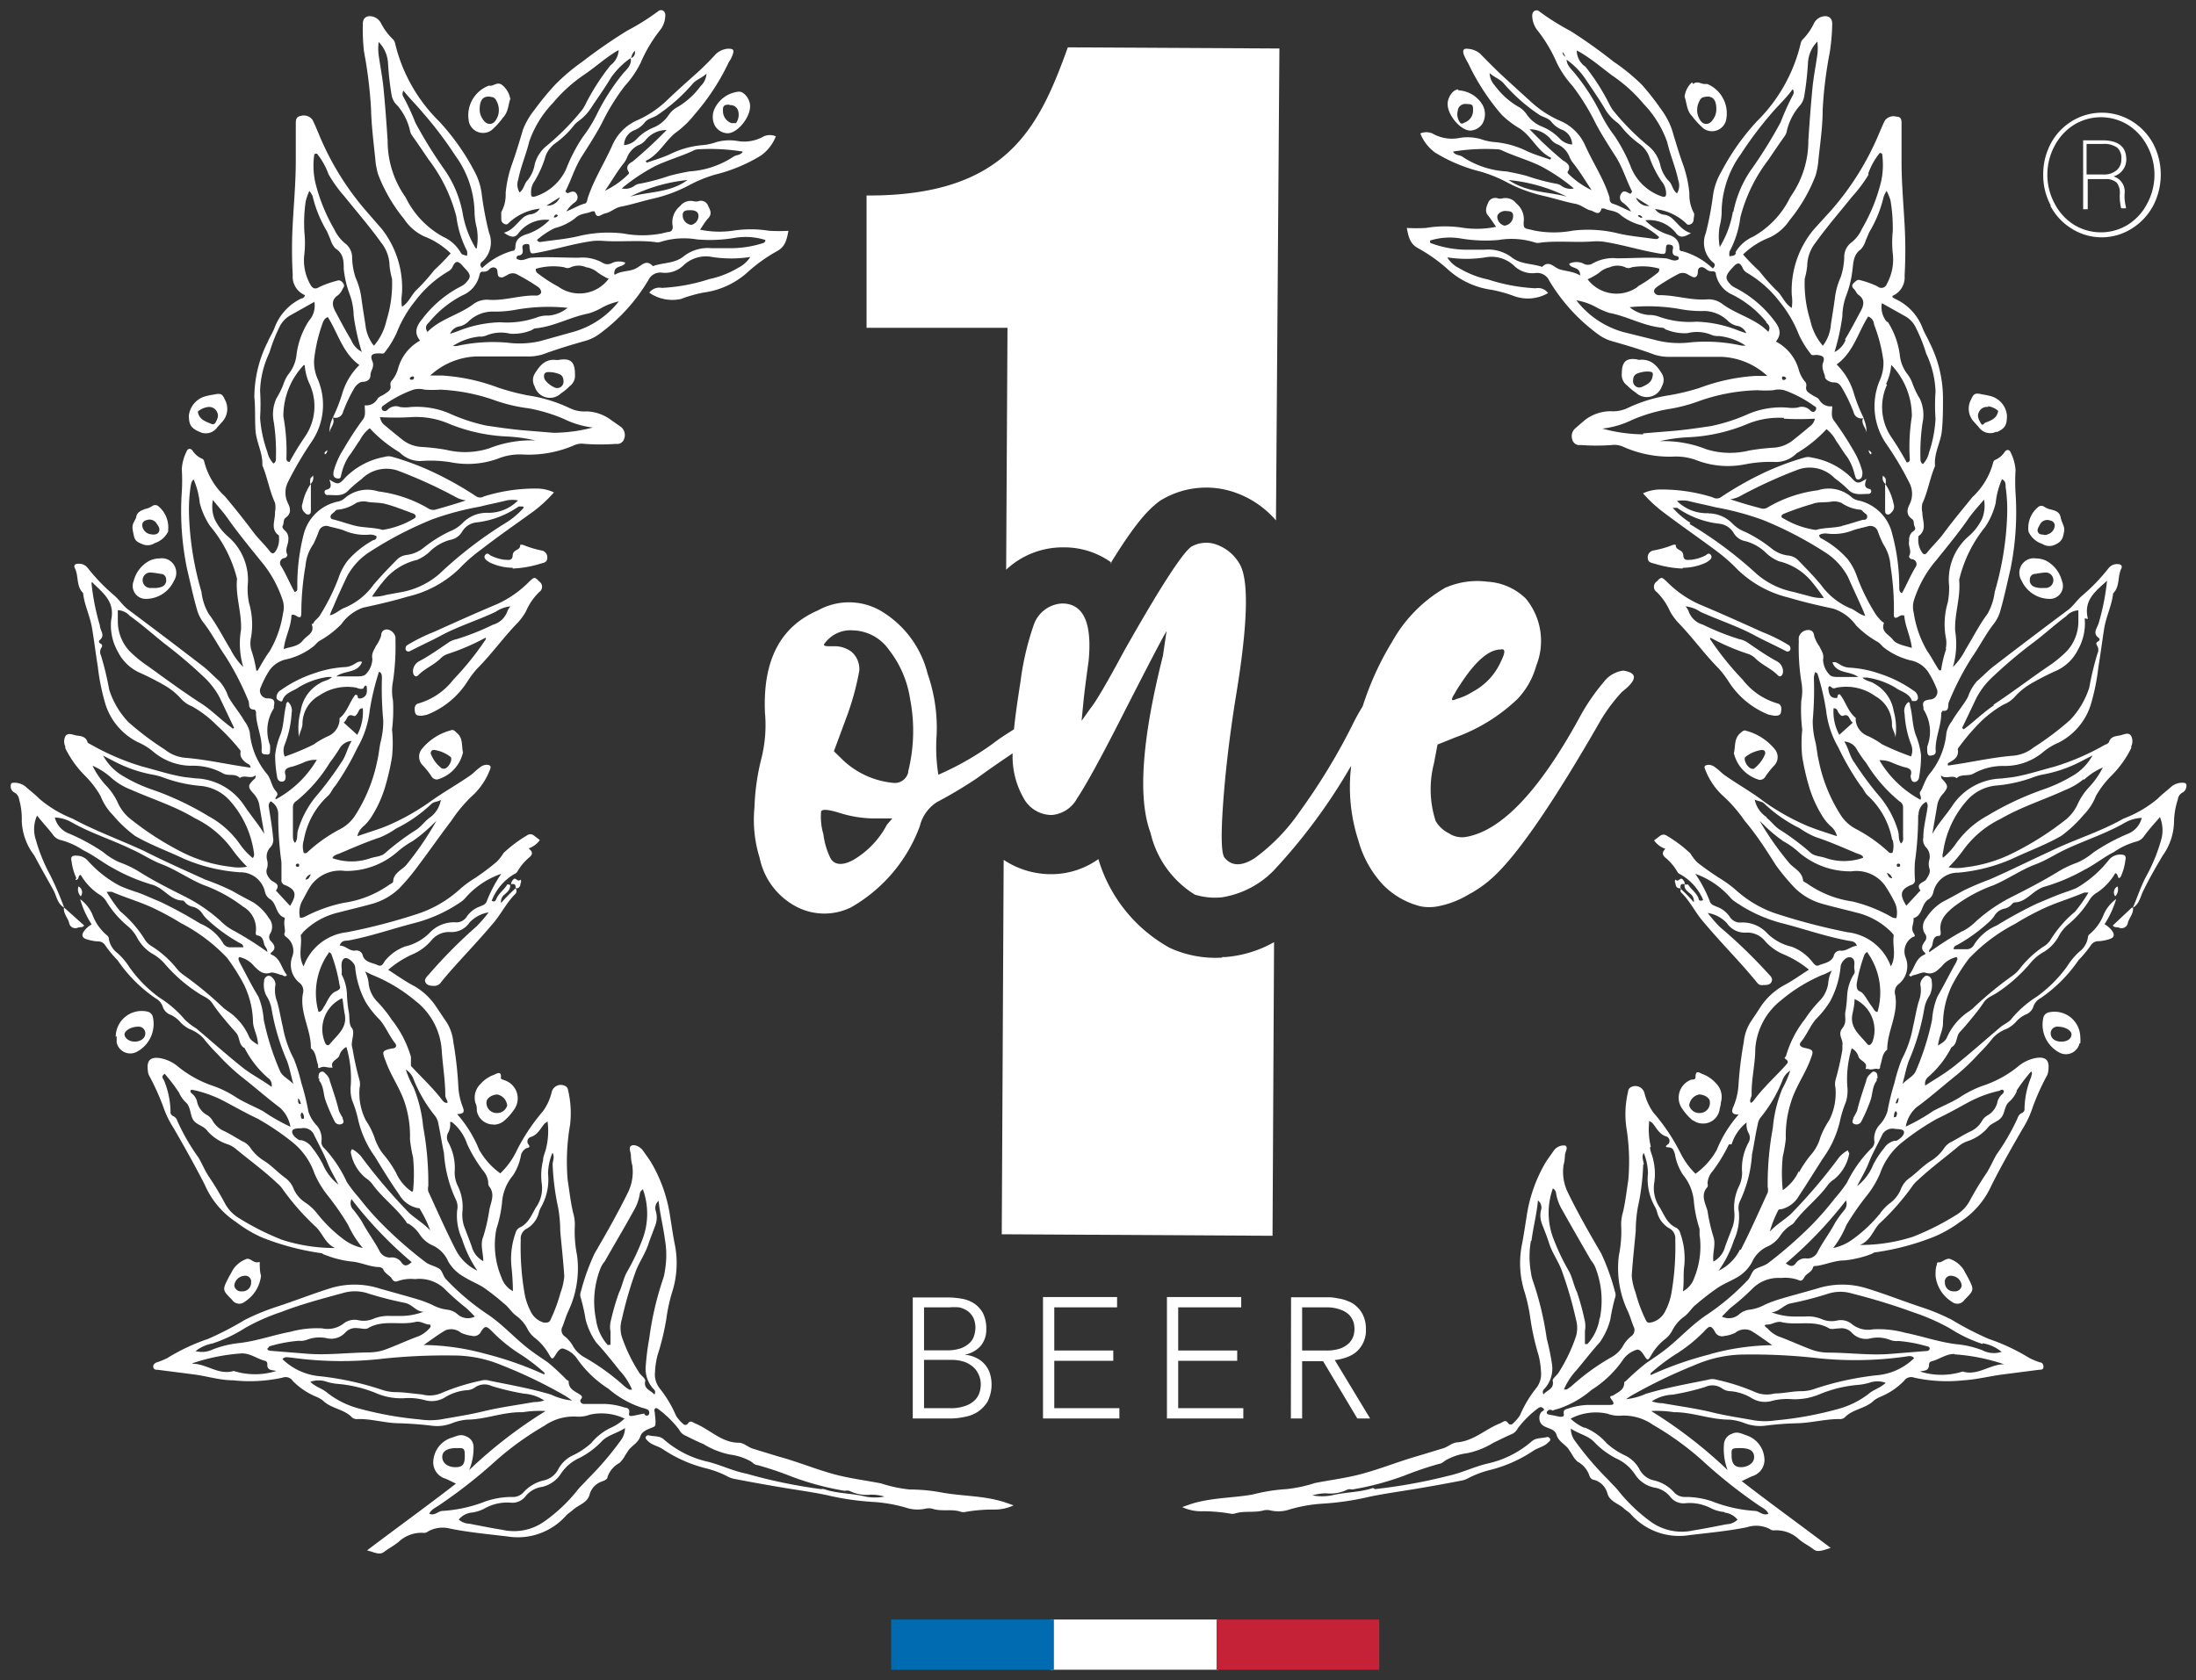
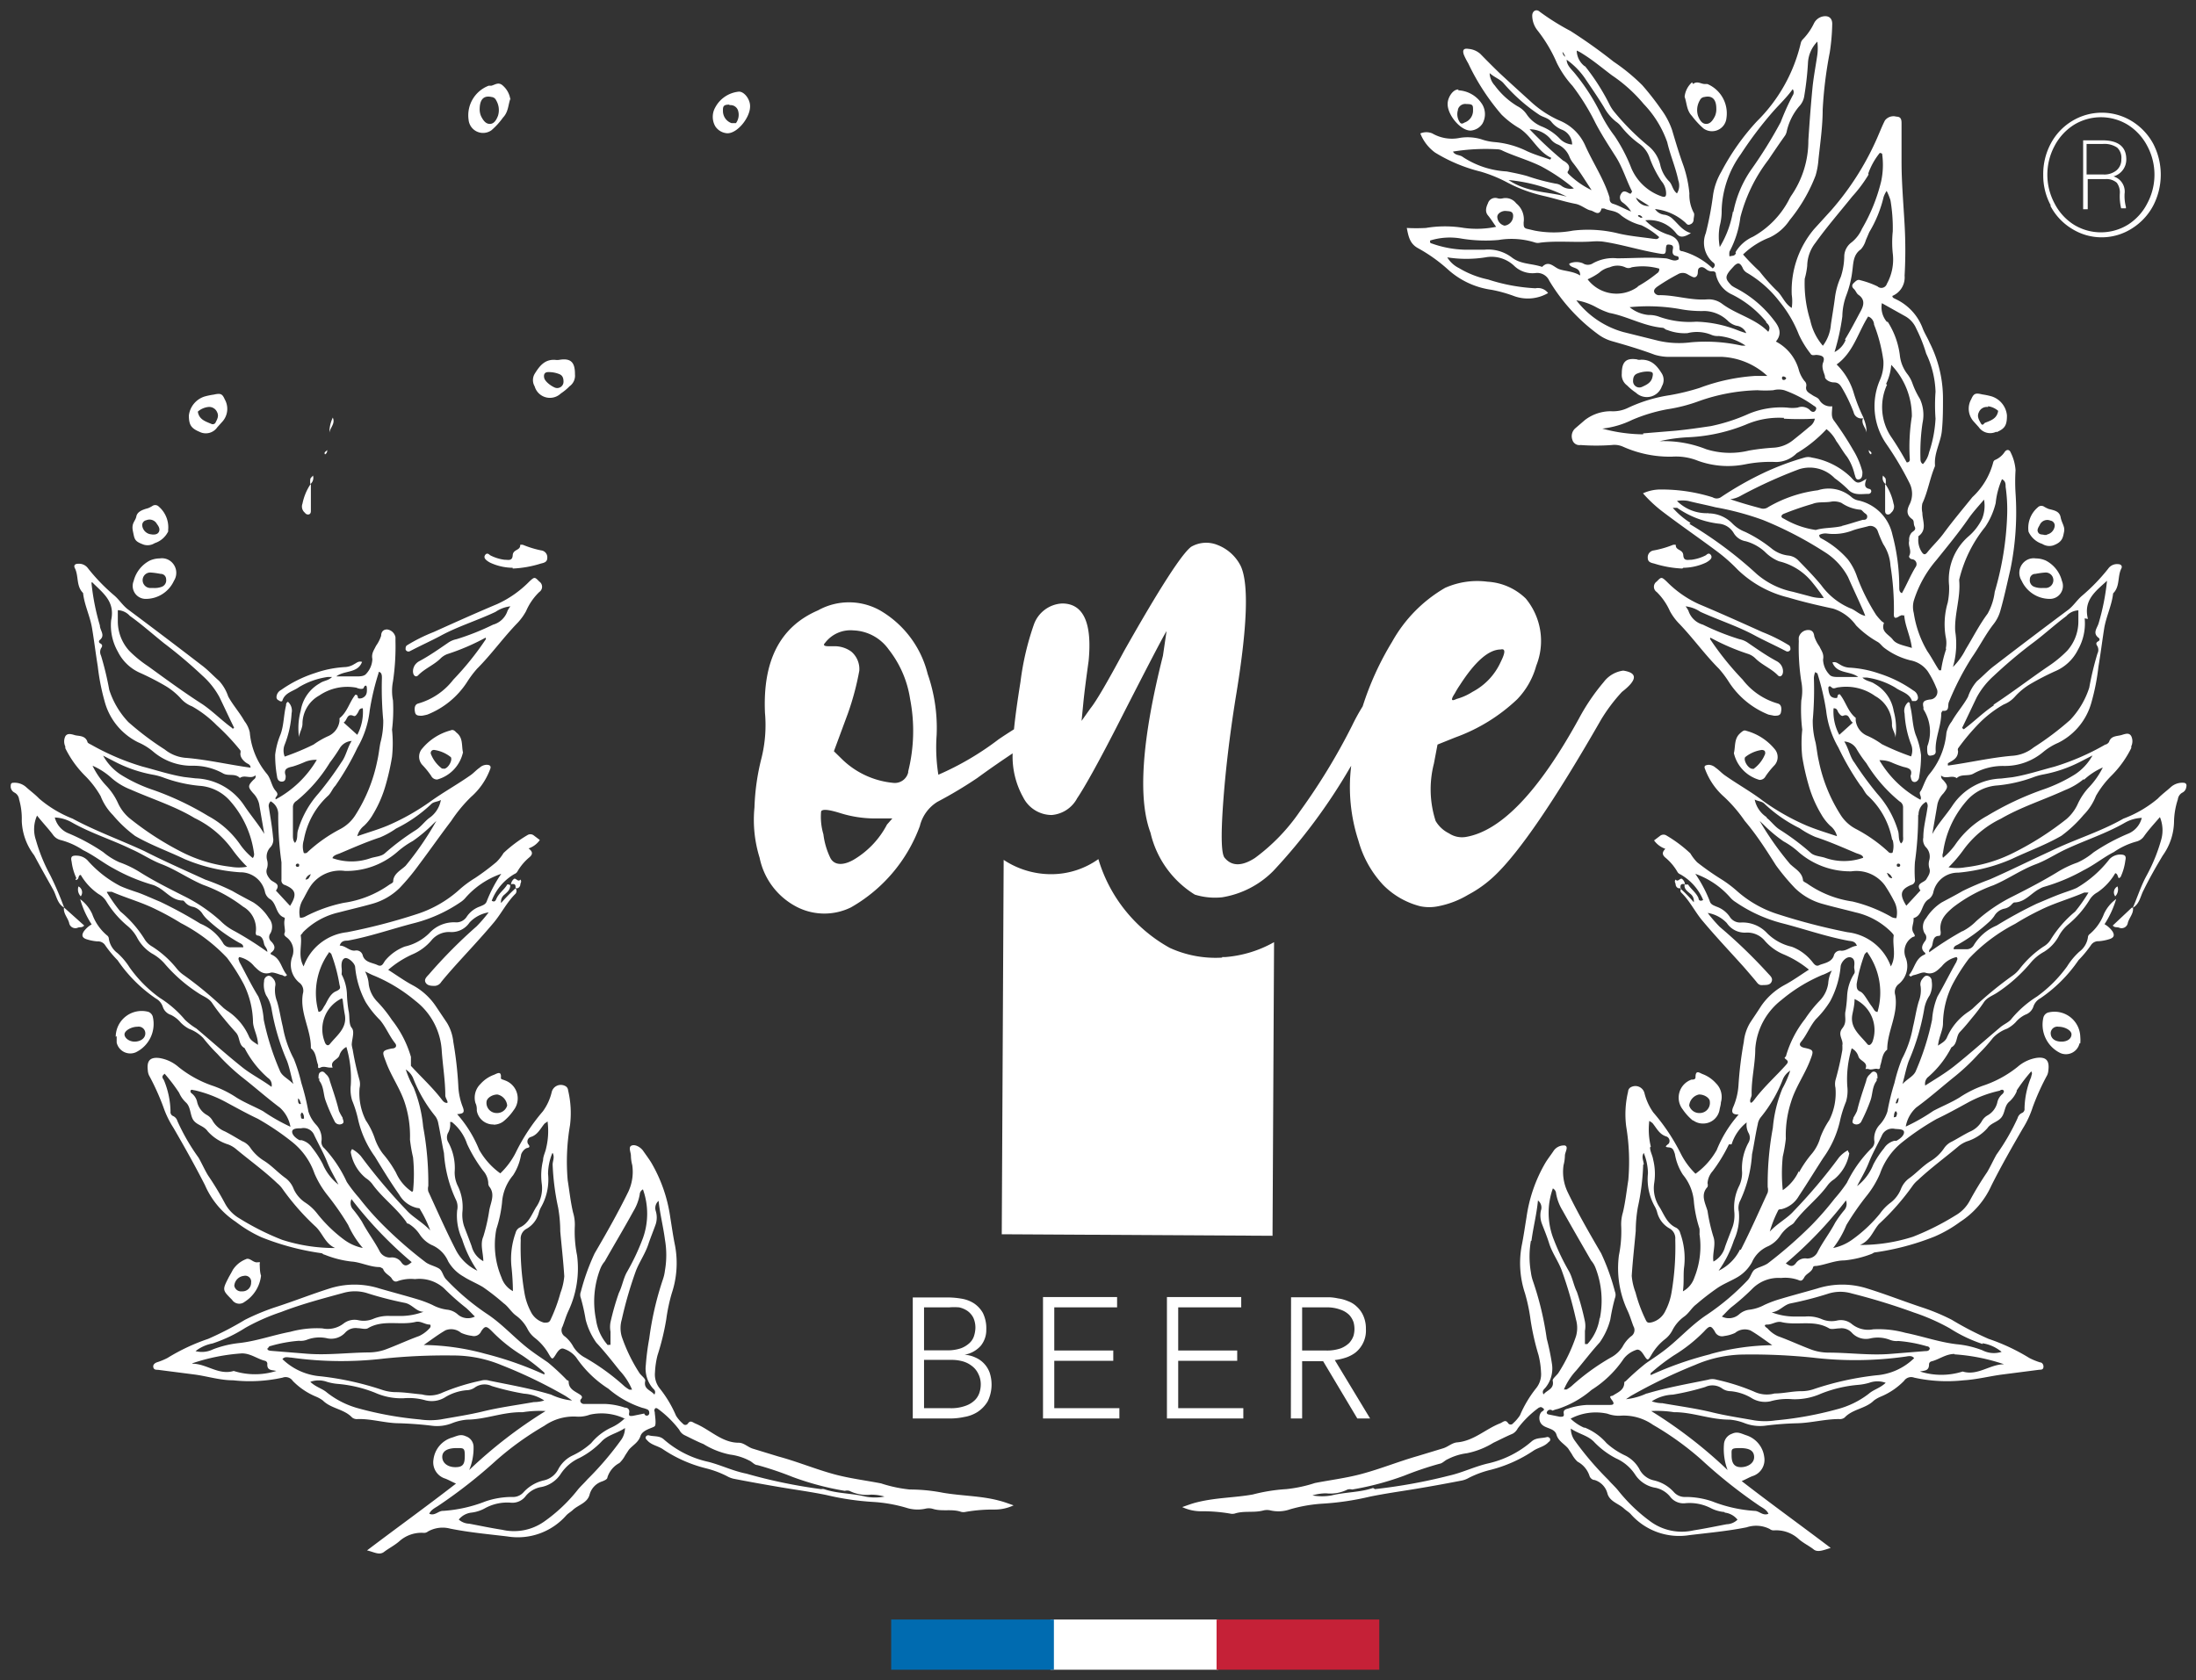
<svg xmlns="http://www.w3.org/2000/svg" id="b9d5acf8-f4c1-4746-8ad7-01d2cd156420" data-name="Layer 1" viewBox="0 0 115 88">
  <rect x="0" y="0" width="115" height="88" fill="#333333" stroke="none" />
  <defs>
    <style>.be979f6f-d47f-44de-b8cc-536bdab4a45d{fill:#fff;}.b9c1df37-9335-408d-82d6-4e230af64b3d{fill:#c52137;}.e953691c-e81c-4319-b6fa-afd5ccbff2ea{fill:#006bb0;}</style>
  </defs>
  <title>Logos - Labels</title>
  <path class="be979f6f-d47f-44de-b8cc-536bdab4a45d" d="M109.27,7.54h.86a1.19,1.19,0,0,1,.74.19.73.73,0,0,1,.22.61.73.73,0,0,1-.25.58,1,1,0,0,1-.68.22h-.89Zm1,1.84a.82.82,0,0,1,.58.19.84.84,0,0,1,.16.58,2.66,2.66,0,0,0,.07.76h.25v-.07a2.29,2.29,0,0,1-.07-.69.83.83,0,0,0-.58-.91.92.92,0,0,0,.67-.89q0-1-1.26-1h-1v3.61h.24V9.38Zm-2.68-1.73a2.89,2.89,0,0,1,1-1.1,2.7,2.7,0,0,1,2.86,0,2.89,2.89,0,0,1,1,1.1,3.19,3.19,0,0,1,0,3,2.85,2.85,0,0,1-1,1.11,2.7,2.7,0,0,1-2.86,0,2.85,2.85,0,0,1-1-1.11,3.19,3.19,0,0,1,0-3m-.22,3.12a3.05,3.05,0,0,0,1.11,1.2,2.94,2.94,0,0,0,3.16,0,3.15,3.15,0,0,0,1.12-1.2,3.52,3.52,0,0,0,0-3.24,3.15,3.15,0,0,0-1.13-1.19,3,3,0,0,0-3.12,0,3.05,3.05,0,0,0-1.12,1.19A3.37,3.37,0,0,0,107,9.16a3.29,3.29,0,0,0,.4,1.61" />
  <path class="be979f6f-d47f-44de-b8cc-536bdab4a45d" d="M67.6,74.3h.59v-3h1.1l1.79,3h.67L69.9,71.24a2.86,2.86,0,0,0,.55-.12,1.77,1.77,0,0,0,.53-.27,1.48,1.48,0,0,0,.55-1.24,1.65,1.65,0,0,0-.14-.7,1.39,1.39,0,0,0-.34-.47,1.28,1.28,0,0,0-.47-.29,1.94,1.94,0,0,0-.51-.14,2.64,2.64,0,0,0-.46-.06h-2Zm.59-5.82h1.25a2,2,0,0,1,.76.12,1.2,1.2,0,0,1,.46.28,1.1,1.1,0,0,1,.22.37,1.32,1.32,0,0,1,0,.72,1.1,1.1,0,0,1-.22.37,1.35,1.35,0,0,1-.46.29,2.22,2.22,0,0,1-.76.11H68.19ZM61.11,74.3h4v-.54H61.7V71.28h3.09v-.54H61.7V68.48H65v-.54H61.11Zm-6.49,0h4v-.54H55.21V71.28H58.3v-.54H55.21V68.48H58.5v-.54H54.62Zm-6.23-3.07h1.44a2.15,2.15,0,0,1,.56.07,1.34,1.34,0,0,1,.48.23,1.08,1.08,0,0,1,.35.41,1.21,1.21,0,0,1,.14.6,1.42,1.42,0,0,1-.06.38,1,1,0,0,1-.23.4,1.29,1.29,0,0,1-.49.31,2.18,2.18,0,0,1-.84.13H48.39Zm0-2.75H49.7a3.07,3.07,0,0,1,.53,0,1.25,1.25,0,0,1,.44.19,1,1,0,0,1,.3.35,1.25,1.25,0,0,1,.11.55A1.55,1.55,0,0,1,51,70a.86.86,0,0,1-.22.34,1.39,1.39,0,0,1-.45.28,2.18,2.18,0,0,1-.74.11H48.39ZM47.8,74.3h2a3.58,3.58,0,0,0,.7-.08,1.86,1.86,0,0,0,.69-.26,1.74,1.74,0,0,0,.53-.55,2,2,0,0,0,.11-1.5,1.37,1.37,0,0,0-.74-.8,1.6,1.6,0,0,0-.58-.15v0a1.46,1.46,0,0,0,.86-.48,1.31,1.31,0,0,0,.28-.84,1.82,1.82,0,0,0-.18-.87,1.47,1.47,0,0,0-.48-.51,1.73,1.73,0,0,0-.66-.24,4.37,4.37,0,0,0-.72-.06H47.8Z" />
  <path class="be979f6f-d47f-44de-b8cc-536bdab4a45d" d="M15.67,45.3a.08.08,0,0,0-.1-.06.09.09,0,0,0-.08.09.08.08,0,0,0,.1.07c.06,0,.07,0,.08-.1m-.06,12.23a.41.41,0,0,0,0,.08c0,.08,0,.17.07.21s0,0,.08,0a2,2,0,0,0-.08-.22s0,0,0,0M16,46.07c.18,0,.2-.13.28-.28a.41.41,0,0,0-.28.28m-.18,12.2a.16.16,0,0,0-.06.2c0,.06,0,.17.16.12,0-.1,0-.21-.1-.32M18,37.85l.71.64A2.56,2.56,0,0,0,19,37.1c-.2,0-.2.14-.26.23s-.12.21-.22.17c-.37-.16-.32.23-.53.35m5.92,38c-.48,0-.75.16-.75.46s.26.54.69.54.49-.2.49-.61-.07-.39-.43-.39M17.75,62.1c-.21-.42-.45-.81-.62-1.24s-.45-.93-.67-1.39a.6.6,0,0,0-.69-.37c-.18,0-.46,0-.47.17s.19.35.38.45a.29.29,0,0,0,.1,0,.93.93,0,0,1,.56.39,5.28,5.28,0,0,1,.56.86,2.71,2.71,0,0,0,.85,1.1m.14-9.77A1.79,1.79,0,0,0,17,54.56c.05.17.17.26.28.12.36-.45.9-.82.78-1.52-.05-.26-.08-.52-.12-.83m.46,10.5a.48.48,0,0,0,.09.52,6,6,0,0,1,.47.65c.27.52.64,1,.91,1.52a.61.61,0,0,0,.57.35.59.59,0,0,1,.57.24c.18.27.34.18.55,0a21.14,21.14,0,0,1-3.16-3.31M17.23,49.89A3.62,3.62,0,0,0,16.68,53c.18,0,.23-.2.33-.34s.25-.59.57-.73.22-.21.19-.4A8.34,8.34,0,0,0,17.36,50c0-.05-.08-.09-.13-.14M14.15,42a.32.32,0,0,0-.07.29c.08.53.17,1,.22,1.58a.58.58,0,0,1-.13.5.7.7,0,0,0-.18.69.78.78,0,0,1,0,.4c-.09.24,0,.4.15.59s.59.21.31.6c0,0,0,0,0,0l.74.8c.37-.59.31-.85-.26-1.09a.25.25,0,0,1-.19-.29c0-.3,0-.6,0-.9a17.37,17.37,0,0,1-.17-2.49.76.76,0,0,0-.4-.71M10.07,71.43c.75,0,1.38.62,2.17.38a3.69,3.69,0,0,0,2.23,0c-.22-.06-.5,0-.47-.38a.16.16,0,0,0-.12-.15c-.41-.1-.75-.39-1.21-.39a10.17,10.17,0,0,0-2.6.52m8.36-32.6a.79.79,0,0,0-.65.4,8.87,8.87,0,0,1-.51.74,7.87,7.87,0,0,1-1.74,2,.37.37,0,0,0-.19.33c0,.49,0,1,0,1.46,0,.13,0,.3.11.41.17-.21.08-.46.16-.68a5.07,5.07,0,0,1,1.07-1.91,17.44,17.44,0,0,0,1.21-1.65c.23-.31.3-.74.52-1.09m4.68,3.08c-.18.11-.38.08-.52.23a7.49,7.49,0,0,1-1.83,1.27,4.49,4.49,0,0,1-.83.46c-.73.24-1.43.55-2.14.85-.14.05-.32.1-.36.24a3,3,0,0,0,2,0c.25-.08.57-.09.75-.26a12.81,12.81,0,0,1,1.63-1.22c.25-.16.43-.42.67-.61a1.45,1.45,0,0,0,.62-.92M28.51,72s0-.07,0-.1A10.8,10.8,0,0,0,27.35,71a8.14,8.14,0,0,1-1.59-1.27c-.29-.29-.36-.29-.56,0a.41.41,0,0,1-.49.24,1.94,1.94,0,0,1-.57-.16.8.8,0,0,0-.81-.13c-.4.23-.76.51-1.14.77a12.71,12.71,0,0,1,3.22.46A18.11,18.11,0,0,1,28.51,72M23.57,58.77a.91.91,0,0,1-.09.54.51.51,0,0,0,0,.53,2.81,2.81,0,0,1,.33,1.55,1.63,1.63,0,0,0,.14.68,2.54,2.54,0,0,1,.27,1.36,1.94,1.94,0,0,0,.08.79c.13.35.27.7.4,1.06a1.23,1.23,0,0,0,.61.78c0-.43-.18-.88,0-1.29a9.22,9.22,0,0,0,.31-1.36c.07-.42.33-.85,0-1.26a.32.32,0,0,1-.05-.19,1.06,1.06,0,0,0-.27-.64,7.64,7.64,0,0,1-.84-1.4,2.47,2.47,0,0,0-.8-1.15M25,66.56a6.14,6.14,0,0,1-.8-1.65,2.94,2.94,0,0,1-.26-1.51.85.85,0,0,0-.08-.59,6.75,6.75,0,0,1-.61-2.41c-.11-.52-.18-1-.3-1.57a.87.87,0,0,0-.16-.37,7.4,7.4,0,0,1-1.16-2,1,1,0,0,0-.38-.44,5.25,5.25,0,0,0,.41.94,7.22,7.22,0,0,1,.5,2.06,16.1,16.1,0,0,1,.27,3.1.58.58,0,0,0,0,.29c.46,1,.9,2,1.41,3A2.44,2.44,0,0,0,25,66.56M14,70.63c0,.12.15.12.24.13l1.86.15c1.07.08,2.14-.06,3.21-.07a2.69,2.69,0,0,0,.84-.14c.6-.22,1.19-.5,1.8-.72a1.76,1.76,0,0,0,.55-.41c.07-.07.06-.19,0-.19-.25,0-.47-.2-.73-.14-.82.2-1.7-.14-2.5.33-.13.08-.36,0-.54,0a.73.73,0,0,0-.64.22,1,1,0,0,1-1,.3,1.84,1.84,0,0,0-1,.08.94.94,0,0,1-.44.06,7.32,7.32,0,0,0-1.47.27.16.16,0,0,0-.14.12M26.22,45.78A4.4,4.4,0,0,0,24.4,47a1.2,1.2,0,0,1-.26.24,7.69,7.69,0,0,1-2.4,1.1c-1.18.3-2.33.71-3.53.93-.14,0-.34,0-.42.26.31,0,.51.3.81.26a.34.34,0,0,1,.4.27c.12.36.5.36.77.49s.31-.15.43-.27a2.47,2.47,0,0,1,1-.7,2.65,2.65,0,0,0,1.29-.71,1.75,1.75,0,0,1,1.35-.56.64.64,0,0,0,.6-.29,1.38,1.38,0,0,1,.7-.54c.13-.06.29-.1.35-.27a7.1,7.1,0,0,1,.76-1.44m-13-.84a.32.32,0,0,0,.05-.25A5.16,5.16,0,0,0,12.09,42a2.34,2.34,0,0,0-1.65-.84,7.41,7.41,0,0,1-1.85-.42,3.1,3.1,0,0,0-.52-.15A7.09,7.09,0,0,1,6,39.89l-.6-.31a2.8,2.8,0,0,0,.93,1,8,8,0,0,0,1.73.81,15.4,15.4,0,0,1,2.84,1.35,4.81,4.81,0,0,1,1.7,1.53,3.57,3.57,0,0,0,.63.67m18.61,25.5.13,0v-.69a1.36,1.36,0,0,1,0-.49,13.54,13.54,0,0,1,.44-1.54c.17-.34.23-.74.41-1.07a11.84,11.84,0,0,0,.85-1.8,3.79,3.79,0,0,0,0-2.55.32.32,0,0,0-.17.27,2.53,2.53,0,0,1-.34.89c-.48.88-1,1.74-1.49,2.61a1.33,1.33,0,0,0-.23.38,4.74,4.74,0,0,0-.23,2.66,2.53,2.53,0,0,0,.64,1.37M22.85,43l-.16.15a7.61,7.61,0,0,1-1.07.9,4.55,4.55,0,0,0-.81.57,4.06,4.06,0,0,1-2.74,1,1.88,1.88,0,0,0-1.77.74c-.18.25-.31.55-.47.82a1.27,1.27,0,0,0-.12.89A.5.5,0,0,0,16,48a7.74,7.74,0,0,1,2-.71,5.45,5.45,0,0,0,2.36-.93c.08-.06.22-.11.23-.18,0-.41.41-.6.65-.83A16,16,0,0,0,22.85,43M12.17,38.19l.09-.07c-.26-.53-.51-1.07-.77-1.61a4.19,4.19,0,0,0-.89-1.12,24.52,24.52,0,0,0-2-1.69c-.6-.48-1.18-1-1.8-1.44a.9.9,0,0,0-.63-.3c0,.21,0,.41,0,.61a2.3,2.3,0,0,0,.59,1.51,6.14,6.14,0,0,0,1,.82c.95.69,1.89,1.38,2.86,2,.55.38,1,.85,1.56,1.25M28.68,58.74l-.16.11c-.22.26-.36.6-.74.71a.25.25,0,0,0-.12.37c.12.14.05.18-.05.2s-.25.15-.32.34a2.85,2.85,0,0,1-.42,1.09A2.46,2.46,0,0,0,26.29,63,6.68,6.68,0,0,1,26,64.36a2.5,2.5,0,0,0-.05.29,4.36,4.36,0,0,0,.31,2.26,1.26,1.26,0,0,0,.6.72,13,13,0,0,0-.08-1.32A4.05,4.05,0,0,1,27,64.58a.43.43,0,0,1,.21-.28c.47-.21.62-.66.86-1.06A1.73,1.73,0,0,0,28.37,62a3.37,3.37,0,0,1,.07-1.23c0-.21.12-.42.16-.63a3.79,3.79,0,0,0,.08-1.35m-9.56-7.9a1.65,1.65,0,0,1,.19.67,1.62,1.62,0,0,0,.46.92,6.72,6.72,0,0,1,.75.94,5.68,5.68,0,0,1,1,1.94c0,.07,0,.13,0,.18s0,.19,0,.29c.53.58,1.11,1.11,1.59,1.73.07.09.14.2.28.21s-.07-.25-.07-.38c0-.81-.14-1.6-.19-2.4a3.55,3.55,0,0,0-1.37-2.56,8.41,8.41,0,0,0-2.16-1.32c-.16-.06-.3-.14-.47-.22m15.37,12a.5.5,0,0,0-.16.54,1.16,1.16,0,0,1,0,.69c-.12.34-.26.68-.37,1-.16.52-.5,1-.67,1.45a20.64,20.64,0,0,0-.74,2.55,1.59,1.59,0,0,0,0,.89,8.62,8.62,0,0,0,.94,1.93c.1.13.31.28.29.39-.1.44.29.48.48.72.09-.18,0-.25-.09-.34a1.58,1.58,0,0,1-.36-1.21A13,13,0,0,1,34,70.11,16.27,16.27,0,0,1,34.72,67a2.16,2.16,0,0,0,.1-.44,4.75,4.75,0,0,0,0-1.64c-.09-.7-.27-1.37-.34-2.11M14,49.86c0-.18-.12-.26-.16-.38s-.05-.45-.36-.48c-.08,0-.1-.11-.08-.21a1.34,1.34,0,0,0-.67-1.3,7.73,7.73,0,0,0-2.09-1.14c-.76-.32-1.43-.8-2.19-1.09-.55-.21-1-.53-1.57-.78-1-.49-2.14-.84-3.15-1.42a1.94,1.94,0,0,0-.86-.24,1.21,1.21,0,0,0,.67.81,10.38,10.38,0,0,1,1.86,1,3.62,3.62,0,0,0,.84.53,5.37,5.37,0,0,1,1.08.52c.73.46,1.51.85,2.28,1.24a8.48,8.48,0,0,1,1.94,1.31,2.85,2.85,0,0,0,.72.53A17,17,0,0,1,14,49.86M28.55,73.39A2.19,2.19,0,0,0,27.44,73a13.41,13.41,0,0,1-1.69-.4.88.88,0,0,0-.86.06.78.78,0,0,1-.47.16,2.59,2.59,0,0,0-1.08.35,1.33,1.33,0,0,1-1.05.18,3.2,3.2,0,0,0-1.15-.11,3.35,3.35,0,0,1-1.5-.29,6.8,6.8,0,0,0-1.93-.46,2.8,2.8,0,0,1-.59-.11,1.29,1.29,0,0,0-.87,0c.29.28.63.35.87.56a4.59,4.59,0,0,0,1.65.83,18.31,18.31,0,0,0,3.21.58,3.69,3.69,0,0,0,1.1,0c.72-.13,1.46-.24,2.17-.41.89-.22,1.81-.34,2.71-.5a1.73,1.73,0,0,0,.59-.1M15.89,44.67a.18.18,0,0,0,.23-.05,7.86,7.86,0,0,1,1.71-1.2,2.09,2.09,0,0,0,.79-.74,8.35,8.35,0,0,0,1.14-2.84c.07-.3.1-.62.16-.93a4.29,4.29,0,0,0,.15-1.18A18.13,18.13,0,0,1,20,35.52c0-.1,0-.24-.09-.3s-.08,0-.09.05a13.15,13.15,0,0,0-.46,1.95,4.94,4.94,0,0,1-.64,1.94,14,14,0,0,1-1.16,2c-.16.16-.22.39-.41.55A4.13,4.13,0,0,0,15.91,44a1.13,1.13,0,0,0,0,.68M24,79.57a.85.85,0,0,0,.57.24c.58.11,1.15.23,1.73.32a2.74,2.74,0,0,0,2.21-.44,8.41,8.41,0,0,0,1.71-1.61c.16-.21.37-.39.54-.59a16.28,16.28,0,0,0,1.79-2.1,1.11,1.11,0,0,0,.18-.59c-.45.3-.92.36-1.25.73a4.35,4.35,0,0,1-1.12.83,2.32,2.32,0,0,0-1,.85,1.57,1.57,0,0,1-1.07.69,1.35,1.35,0,0,0-.75.45.87.87,0,0,1-.79.36A2.41,2.41,0,0,0,25.4,79a1.91,1.91,0,0,1-.71.23,1,1,0,0,0-.67.37m4.9-19.19a2.93,2.93,0,0,0-.22,1.07,2.92,2.92,0,0,1-.36,1.74,1.33,1.33,0,0,0-.13.33,1.35,1.35,0,0,1-.63.81.58.58,0,0,0-.31.58,14.08,14.08,0,0,0,.19,2.75,3.27,3.27,0,0,0,.33,1,1.09,1.09,0,0,0,.7.59c.17,0,.25,0,.32-.11a8.43,8.43,0,0,0,.54-1.45,3.24,3.24,0,0,0,.2-.87c-.05-.79-.14-1.57-.21-2.35a7.33,7.33,0,0,0-.11-1.24A13.08,13.08,0,0,1,28.94,61c0-.19.12-.39,0-.61M4.86,40.14a4.22,4.22,0,0,0,.69,1,3.31,3.31,0,0,1,.64.95,2.3,2.3,0,0,0,.57.75A15.72,15.72,0,0,0,9.5,44.62a7.53,7.53,0,0,0,2.57.78,2.48,2.48,0,0,0,.87,0,7,7,0,0,1-.75-.87,5.23,5.23,0,0,0-2-1.68c-1-.61-2.23-1-3.34-1.49a3.4,3.4,0,0,1-1-.6,3.65,3.65,0,0,0-1-.65m5.35,30.65a1.31,1.31,0,0,0,.95-.08,5.4,5.4,0,0,1,1.36-.33c.92-.1,1.79-.42,2.69-.59a5.26,5.26,0,0,1,1.68-.18A1.36,1.36,0,0,0,18,69.32a.94.94,0,0,1,.76-.17,1.3,1.3,0,0,0,.79-.07,2,2,0,0,1,.88-.15h.61a3.44,3.44,0,0,0,1.14-.22c-.39,0-.59-.4-1-.47a18.32,18.32,0,0,1-2-.52,2.19,2.19,0,0,0-1.19,0c-1.1.3-2.2.59-3.26,1a10.86,10.86,0,0,0-1.88.83,7.56,7.56,0,0,1-1.72.82,2.06,2.06,0,0,0-.95.45M19,65.37a5,5,0,0,1-.77-1.21,14.38,14.38,0,0,0-1.1-1.58,5,5,0,0,1-.66-1.11,3.63,3.63,0,0,0-1.19-1.67,13.53,13.53,0,0,0-1.78-1.2c-.55-.26-1.09-.56-1.63-.85a6.49,6.49,0,0,0-1.67-.64c-.08,0-.17-.06-.21,0s0,.13.06.17a.77.77,0,0,1,.28.47,1.06,1.06,0,0,0,.5.65.78.78,0,0,1,.29.28,1.31,1.31,0,0,0,.65.58c.32.16.62.35.92.52a.94.94,0,0,1,.42.34,2.39,2.39,0,0,0,.73.69c.41.26.73.63,1.13.91a1.28,1.28,0,0,1,.41.56A1.68,1.68,0,0,0,16,63a2.53,2.53,0,0,1,.59.54A7.43,7.43,0,0,0,18,64.92a2.48,2.48,0,0,0,1,.45M5.6,46.74a8,8,0,0,0,.7,1,6,6,0,0,1,1.3,1.5,1.1,1.1,0,0,0,.37.34,5.29,5.29,0,0,1,1.29,1.16,1.7,1.7,0,0,0,.37.34,19.19,19.19,0,0,1,2.09,1.73l.16.12a3.11,3.11,0,0,1,1.17,1.39c.09.19.26.27.46.41,0-.45-.23-.8-.26-1.17a4.69,4.69,0,0,0-.48-2,10.52,10.52,0,0,0-.88-1.39,9,9,0,0,0-2.42-1.82,13.72,13.72,0,0,0-1.31-.72c-.74-.37-1.55-.59-2.31-.92,0,0-.09,0-.25,0M29.88,73.3l-.25-.17a25,25,0,0,0-3.38-1.63A6.53,6.53,0,0,0,23.72,71a31.07,31.07,0,0,0-3.6.16,18.91,18.91,0,0,1-4.87-.05c-.15,0-.33-.08-.46.08a3.22,3.22,0,0,0,2,.9,15.58,15.58,0,0,1,3.22.71,2.33,2.33,0,0,0,.69.12c.47,0,.93.08,1.4.12a1.55,1.55,0,0,0,1.08-.1,11.06,11.06,0,0,1,2-.62.76.76,0,0,1,.45,0c1.08.22,2.17.41,3.23.73a3.4,3.4,0,0,0,1.1.31m2.86,1a2.82,2.82,0,0,0-1.93-.26,1.68,1.68,0,0,1-.73.1,2.67,2.67,0,0,0-1.65.48,15.6,15.6,0,0,0-2.53,1.82A26.1,26.1,0,0,1,23,78.84c-.18.13-.42.22-.52.45.29.13.48-.16.72-.15a7.37,7.37,0,0,0,2.23-.5,4.33,4.33,0,0,1,1.37-.23.74.74,0,0,0,.62-.25,2.05,2.05,0,0,1,1.07-.62,1.12,1.12,0,0,0,.76-.61,1.66,1.66,0,0,1,.71-.68,3.94,3.94,0,0,0,1-.66A3,3,0,0,1,32,74.78a2.46,2.46,0,0,0,.7-.47M21.63,62.38a8.61,8.61,0,0,0,0-1.76,7.87,7.87,0,0,1-.16-.93,5.65,5.65,0,0,0-.27-1.92c-.25-.77-.73-1.42-1-2.18-.2-.51-.21-.56.32-.67.21,0,.29-.14.16-.29-.3-.38-.47-.83-.78-1.2a5.07,5.07,0,0,1-.75-.94,4.81,4.81,0,0,1-.55-1.82c0-.21-.37-.54-.54-.48s-.19.31-.17.51,0,.26,0,.34a2.4,2.4,0,0,1,.28,1.1,6.87,6.87,0,0,0,.08.78c.08.31,0,.72.17.92s0,.61,0,.89a2.21,2.21,0,0,0,.05.25,15,15,0,0,0,.36,1.61.9.9,0,0,1,0,.4,3.15,3.15,0,0,0,.33,1.7,3.92,3.92,0,0,1,.45.89,2.86,2.86,0,0,0,.44.85,5.73,5.73,0,0,1,.69,1,2.35,2.35,0,0,0,.84,1m-13-6.15c-.13.11-.06.2,0,.29a4.48,4.48,0,0,1,.35,1.65.22.22,0,0,0,.14.24.41.41,0,0,1,.22.26,10.77,10.77,0,0,0,1.11,1.92c.17.3.31.62.49.92a15.92,15.92,0,0,1,.9,1.49,2,2,0,0,0,.75.77,13.68,13.68,0,0,0,2.23,1.12,8.93,8.93,0,0,0,2.78.43c-.51-.22-.64-.74-1-1.1a12.71,12.71,0,0,1-1.76-2,1.48,1.48,0,0,0-.27-.29c-.68-.65-1.45-1.2-2.18-1.81a1.45,1.45,0,0,0-.38-.22,2.4,2.4,0,0,1-1.08-.69c-.2-.29-.55-.32-.74-.57S10,58,9.75,57.76a1.53,1.53,0,0,1-.37-.52,8.89,8.89,0,0,0-.76-1M4.79,30.53a12.06,12.06,0,0,0,.44,2.23c0,.26.3.51,0,.76a.1.1,0,0,0,0,.17c.14.07.15.14.06.27a.42.42,0,0,0,0,.38,16.06,16.06,0,0,1,.43,1.79,4.42,4.42,0,0,0,1,1.69,15.15,15.15,0,0,0,1.91,1.44,2,2,0,0,0,1.15.44c1.13.1,2.23.36,3.34.51,0-.13-.09-.18-.17-.22s-.39-.26-.36-.54a.25.25,0,0,0,0-.14A11.37,11.37,0,0,0,11.36,38a5.87,5.87,0,0,0-1.3-1,1.53,1.53,0,0,1-.57-.39,3.48,3.48,0,0,0-.84-.69,14,14,0,0,0-1.28-.66,2.36,2.36,0,0,1-1.2-1.13,2.78,2.78,0,0,1-.35-1.64c.22-1-.45-1.44-1-2M27,46.53a.23.23,0,0,1,0,.28c-.45.44-.72,1-1.13,1.5-.68.81-1.4,1.57-2.11,2.36-.22.25-.44.5-.65.76a.43.43,0,0,1-.33.21c-.18,0-.39,0-.49-.17s.06-.31.17-.43a25.85,25.85,0,0,1,2.5-2.52,7.58,7.58,0,0,0,.63-.73,1.76,1.76,0,0,0-1,.53,1.13,1.13,0,0,1-1,.5,1.19,1.19,0,0,0-1,.44,2.67,2.67,0,0,1-.95.71,5.15,5.15,0,0,0-1.31.83c.44.28.84.57,1.27.8a3.4,3.4,0,0,1,1.22,1.1l.59.88a2.42,2.42,0,0,1,.33,1A19.61,19.61,0,0,1,24,56.86,3.41,3.41,0,0,0,24.24,58c.11.3,0,.33-.3.36a6.43,6.43,0,0,1,1.15,1.86,3.85,3.85,0,0,0,1.11,1.24A4,4,0,0,0,27,60.39a10.13,10.13,0,0,1,1.43-2.18,2.8,2.8,0,0,0,.46-1,.49.49,0,0,1,.7-.33.27.27,0,0,1,.16.23,5.14,5.14,0,0,1,.1,1.83,11.17,11.17,0,0,0-.12,2.89c.09.56.15,1.13.28,1.68a2.17,2.17,0,0,1,.09.75,6.29,6.29,0,0,0,.12,1.5,5.23,5.23,0,0,1-.46,2.92c-.12.26-.2.54-.3.8a.39.39,0,0,0,.13.53,1.77,1.77,0,0,1,.44.54,1.61,1.61,0,0,0,.62.57,11.81,11.81,0,0,1,2.06,1.5,1.84,1.84,0,0,0,.25.17s.06,0,.14,0a3.38,3.38,0,0,0-.65-1c-.39-.49-.79-1-1.22-1.46a3.62,3.62,0,0,1-.56-1.21A10.44,10.44,0,0,0,30.42,68a.47.47,0,0,1,0-.35,11.62,11.62,0,0,1,.72-2c.62-1.06,1.22-2.12,1.76-3.22a2.45,2.45,0,0,0,.21-1.4,2.07,2.07,0,0,1-.07-.49c0-.19-.16-.47.05-.54s.48.12.59.28.29.4.42.61a7.8,7.8,0,0,1,1,2.87c.08.49.15,1,.25,1.48a5,5,0,0,1-.17,2.5,9.28,9.28,0,0,0-.29,1.37A13,13,0,0,1,34.43,71a4.45,4.45,0,0,0-.13.89,1.17,1.17,0,0,0,.26.85,6.11,6.11,0,0,1,.84,1.41,1.78,1.78,0,0,0,.36.42.16.16,0,0,0,.26,0c.14-.2.24-.07.41,0,.76.32,1.38,1,2.25,1,.28,0,.48.23.74.31l1.34.41c1,.27,1.93.66,2.92.93.81.22,1.64.32,2.46.48a7.17,7.17,0,0,0,1.5.32,9.09,9.09,0,0,1,1.74.17c1,.17,2,.16,2.93.41.25.06.48.15.77.25a2.32,2.32,0,0,1-1,.22,8.36,8.36,0,0,0-1.5.12.53.53,0,0,1-.25,0c-.49-.17-1,0-1.49-.16a.77.77,0,0,0-.4,0,1.94,1.94,0,0,1-1-.06,7.84,7.84,0,0,0-1.73-.3,14.25,14.25,0,0,1-2.43-.36c-.82-.17-1.65-.28-2.47-.42s-1.55-.27-2.32-.42a1.24,1.24,0,0,1-.42-.15,5.21,5.21,0,0,0-1.14-.42,7.09,7.09,0,0,1-2.23-1c-.26-.17-.6-.21-.81-.46,0,0-.1-.08-.08-.16a.15.15,0,0,1,.16-.1c.27.08.57,0,.81.23a5.22,5.22,0,0,0,2.31,1.16c.67.17,1.29.48,2,.62A27,27,0,0,0,43,78a.39.39,0,0,1,.15,0c.7.24,1.45.21,2.17.39a2.66,2.66,0,0,0,1,0,2.46,2.46,0,0,0-.72-.1,2,2,0,0,1-1.12-.2.49.49,0,0,0-.24,0,15,15,0,0,1-2.74-.73,17.29,17.29,0,0,0-1.84-.62c-.15,0-.28-.18-.43-.24a3,3,0,0,0-1-.31,4.25,4.25,0,0,1-1.39-.55c-.35-.14-.69-.32-1-.47a.61.61,0,0,1-.27-.28,5.46,5.46,0,0,0-1.11-1.09s-.12-.1-.17,0,0,.12,0,.2.09.6,0,.7-.64.18-.75.52-.41.48-.61.72l-.19.29a1.55,1.55,0,0,1-.3.4,1.3,1.3,0,0,0-.63.75c0,.1-.14.16-.26.21a1,1,0,0,0-.67.68c-.11.46-.6.55-.89.83-.11.1-.24.17-.34.28a3.38,3.38,0,0,1-3.07,1.1c-1-.12-2-.21-3-.41a1.56,1.56,0,0,0-1.17.15.32.32,0,0,1-.23.07,1.74,1.74,0,0,0-1.29.46c-.25.21-.53.35-.78.54s-.53,0-.89-.08c1.57-1.19,3.1-2.29,4.66-3.5-.25-.11-.4-.2-.56-.26a.89.89,0,0,1-.62-1,1.37,1.37,0,0,1,.94-1.14c.25-.07.46-.22.75-.08a.59.59,0,0,1,.41.56A3,3,0,0,1,24.57,77a24.35,24.35,0,0,1,4-3.09,5.64,5.64,0,0,0-1.19.06l-.09,0c-1,0-1.86.38-2.82.39a2.75,2.75,0,0,0-.78.18,2.13,2.13,0,0,1-1.07.14c-.56-.07-1.13-.11-1.7-.13-.74,0-1.45-.24-2.19-.22a.4.4,0,0,1-.29-.08c-.42-.45-1.1-.46-1.53-.89a1.68,1.68,0,0,0-.35-.2,3.66,3.66,0,0,1-1.23-.83.45.45,0,0,0-.53-.17,8,8,0,0,1-2.59.14c-.69,0-1.34-.21-2-.3l-1.94-.25c-.1,0-.21,0-.24-.13s.06-.21.18-.26a3.46,3.46,0,0,0,.56-.23,10.39,10.39,0,0,1,2.13-1,16.57,16.57,0,0,0,1.93-1,12.05,12.05,0,0,1,1.53-.64c1-.32,1.92-.69,2.9-1a4.31,4.31,0,0,1,2.61,0c.69.2,1.38.38,2.07.59a6,6,0,0,1,.7.27,2.25,2.25,0,0,0,.77.25,1,1,0,0,1,.54.23.81.81,0,0,0,.92.13c-.18-.17-.33-.35-.51-.49a13.13,13.13,0,0,1-1.12-1A1.93,1.93,0,0,0,21.73,67a2.08,2.08,0,0,0-.89.1c-.15.07-.25,0-.33-.14s-.38-.26-.45-.5c0,0-.11-.08-.18-.09-.5,0-1-.26-1.47-.29A5.35,5.35,0,0,1,17,65.72c-.06,0-.12-.08-.18-.08a13.43,13.43,0,0,1-3.12-.83A6.71,6.71,0,0,1,12.35,64a4.42,4.42,0,0,1-1.62-1.93c-.51-1-1.07-2-1.65-3A4.94,4.94,0,0,1,8.56,58a12.7,12.7,0,0,0-.76-1.68.76.76,0,0,1-.06-.26c-.06-.5.12-.7.61-.64a2,2,0,0,1,1,.47,5.88,5.88,0,0,0,1.84,1,5.5,5.5,0,0,1,1.21.61c.44.27.92.46,1.37.7a9.86,9.86,0,0,0,1.44.82,1.77,1.77,0,0,0-.55-1c-.68-.51-1.32-1.08-2-1.61a11.07,11.07,0,0,1-1.27-1.2,8.63,8.63,0,0,1-.75-.84,2,2,0,0,0-.74-.48,1.81,1.81,0,0,1-.44-.33,1.54,1.54,0,0,0-.51-.4.66.66,0,0,1-.42-.41.77.77,0,0,0-.37-.45,7.57,7.57,0,0,1-2-2,5.94,5.94,0,0,1-.64-.77.45.45,0,0,0-.42-.22,2.38,2.38,0,0,1-.59-.12c-.21-.08-.24-.2-.13-.39a1.29,1.29,0,0,1,.42-.38,4.74,4.74,0,0,1-.6-1.32,2,2,0,0,1,.63.78A2.57,2.57,0,0,0,5.61,49a.22.22,0,0,1,.09.17,1.14,1.14,0,0,0,.45.75,3.59,3.59,0,0,1,.64.76,6.81,6.81,0,0,0,1.58,1.59,5.58,5.58,0,0,1,1.32,1.15,3.4,3.4,0,0,0,.59.45c.82.69,1.61,1.4,2.44,2.06.46.36,1,.63,1.5,1a.44.44,0,0,0-.19-.47,5.28,5.28,0,0,1-1.22-1.56c-.33-.17-.23-.56-.45-.81s-.42-.47-.62-.72a9.38,9.38,0,0,1-.61-.8c-.17-.28-.47-.37-.71-.53a8.09,8.09,0,0,1-1.77-1.53,2.43,2.43,0,0,0-.7-.57,2.18,2.18,0,0,1-.75-.79,2.05,2.05,0,0,0-.5-.63,5.18,5.18,0,0,1-1.11-1.27,1.09,1.09,0,0,0-.43-.42,3.11,3.11,0,0,1-.93-1c-.15,0-.08.21-.21.25S4,46,4,46a2.9,2.9,0,0,1-.25-.87c-.06-.25,0-.33.3-.31a.81.81,0,0,1,.53.24A5.93,5.93,0,0,0,6.3,46.41c.29.13.59.23.89.33s.8.33,1.19.49a22.56,22.56,0,0,1,2.11,1.15,2.51,2.51,0,0,1,1.18,1,.43.43,0,0,0,.41.24h.66c0-.17-.15-.2-.25-.26a8.73,8.73,0,0,1-1.57-1.14,1.9,1.9,0,0,1-.3-.33.84.84,0,0,0-.51-.39.69.69,0,0,1-.42-.24s-.07-.09-.11-.09c-.58,0-.9-.5-1.35-.72a1.15,1.15,0,0,0-.23-.1,9.66,9.66,0,0,1-2.07-.87c-.54-.29-1-.67-1.58-.95A3.86,3.86,0,0,0,3.17,44a.69.69,0,0,1-.4-.28c-.24-.32-.52-.61-.83-1A1.75,1.75,0,0,0,1.88,44a8.89,8.89,0,0,0,.75,1.84,17,17,0,0,1,.73,1.7h0c-.36-.2-.4-.62-.57-.93-.34-.61-.68-1.21-1-1.81A3.14,3.14,0,0,1,1.14,43,3.67,3.67,0,0,0,1,41.87a.46.46,0,0,0-.25-.36.37.37,0,0,1-.19-.28c0-.15,0-.23.16-.23a.91.91,0,0,1,.65.23c.22.2.47.38.68.6a6.13,6.13,0,0,0,1.75,1.05C5,43.53,6.31,44,7.56,44.58c1,.51,2.11,1,3.18,1.49a12.72,12.72,0,0,1,1.43.6c.36.21.73.4,1.1.6a2.64,2.64,0,0,1,.81.82.7.7,0,0,1,.08.8.31.31,0,0,0,.05.43c.14.15.28.36,0,.57a.06.06,0,0,0,0,.11c.5.2.52.74.82,1.07-.12.15-.2,0-.28,0s-.42-.17-.58-.12c-.41.13-.63-.12-.86-.34a1.36,1.36,0,0,0-.78-.48c-.09.1,0,.17,0,.24.33.61.63,1.23,1,1.83a3.9,3.9,0,0,1,.28,1.21,13.71,13.71,0,0,0,.84,2.66c.11.3.42.41.71.71-.13-.48-.2-.86-.33-1.21a11.9,11.9,0,0,1-.81-2.73,1.84,1.84,0,0,0-.28-.7,1.25,1.25,0,0,1-.11-.74.28.28,0,0,1,.23-.29c.13,0,.2.09.28.19a.44.44,0,0,1,.07.37,1.65,1.65,0,0,0,.1.79c.13.43.19.88.3,1.32a5.74,5.74,0,0,0,.58,1.69,8.64,8.64,0,0,1,.39,1.25,12.63,12.63,0,0,1,.37,1.5,1.82,1.82,0,0,0,.4.69,1.07,1.07,0,0,1,.29.83.42.42,0,0,0,.15.41,6.67,6.67,0,0,1,1.17,1.76,7.61,7.61,0,0,0,.64.83,14.79,14.79,0,0,0,1.22,1.39,22,22,0,0,0,2.29,2c.21.14.47.19.67.31s.21.4.39.58a12.62,12.62,0,0,0,2.1,1.78c.89.58,1.56,1.39,2.41,2,.27.2.55.38.82.57a11.66,11.66,0,0,1,1,.93s.08,0,.08.07c0,.39.32.5.58.67.09.06.17.13.07.24s0,.25.14.26c.38,0,.77,0,1.15,0a3.67,3.67,0,0,1,1,.19c.16,0,.26.1.23.26s0,.2.2.17l.59-.12A.11.11,0,0,0,34,74a.18.18,0,0,0-.09-.17,1.52,1.52,0,0,0-.28-.09,5.17,5.17,0,0,1-1.77-1,5.8,5.8,0,0,1-1.68-1.63,1.37,1.37,0,0,0-.65-.46c-.16-.07-.3.1-.4.26-.2.32-.21.33-.4,0a2.86,2.86,0,0,0-.72-.83,1.4,1.4,0,0,1-.38-.46,2,2,0,0,0-.62-.72c-.24-.18-.4-.47-.63-.63a11.58,11.58,0,0,0-1.1-.86c-.34-.2-.71-.35-1-.54a2.14,2.14,0,0,1-.81-.8,1.63,1.63,0,0,0-.87-.86,1.56,1.56,0,0,1-.6-.52,1.88,1.88,0,0,0-.6-.59s-.1,0-.12-.09c-.52-.74-1.27-1.27-1.79-2a1.34,1.34,0,0,0-.33-.3,2.23,2.23,0,0,1-.79-1.35s0-.09.07-.17a1.67,1.67,0,0,1,.46.37,29.31,29.31,0,0,0,2.39,2.83c.34.38.82.61,1.24,1.06A6,6,0,0,0,22,63.35c0-.07-.11-.07-.17-.08a1.45,1.45,0,0,1-.92-.69c-.45-.64-.86-1.31-1.28-2a5.33,5.33,0,0,1-.89-2,6,6,0,0,0-.3-.94,2,2,0,0,1-.07-.8,5.77,5.77,0,0,0-.23-2,.73.73,0,0,0-.36.42c-.06.26-.52.29-.36.66l-.14,0c-.17,0-.32-.09-.5,0s-.1-.09-.13-.16c-.11-.29-.09-.64-.37-.85,0,0,0,0,0-.05,0-.95-.59-1.82-.42-2.81a.53.53,0,0,0-.15-.55,1.21,1.21,0,0,1-.4-1.4A.88.88,0,0,0,15,49.09c-.1-.08-.14-.13-.09-.24s-.07-.46,0-.69c0,0,0-.09,0-.09-.5-.15-.39-.78-.81-1a.62.62,0,0,1-.23-.38,1.31,1.31,0,0,0-1.3-1A9,9,0,0,1,9.67,45c-.86-.41-1.76-.73-2.59-1.21a6.69,6.69,0,0,1-1.16-1.09,2.93,2.93,0,0,1-.65-1,5.05,5.05,0,0,0-.85-1.1,5.41,5.41,0,0,1-1-1.41s0-.05,0-.09a.62.62,0,0,1,0-.53c.11-.19.34-.11.51-.06s.54,0,.65.35c0,.06.13.11.2.15a12.85,12.85,0,0,0,2.67,1.14c.73.19,1.45.43,2.19.55l.6.07a3.18,3.18,0,0,1,2.54,1.41c.33.5.76,1,1.06,1.5l-.27-1.57a1.19,1.19,0,0,0-.31-.56c-.28-.32-.29-.39,0-.69.06-.06.15-.09.12-.25-.25.22-.56-.05-.82.14-.24-.26-.6-.08-.88-.24a3.16,3.16,0,0,0-1.59-.4A3.11,3.11,0,0,1,8,39.35a3.18,3.18,0,0,0-.77-.47,3.35,3.35,0,0,1-1.75-2.14,11.51,11.51,0,0,1-.36-1.84c-.11-.67-.19-1.35-.3-2s-.4-1.2-.47-1.84c-.37-.36-.22-.89-.43-1.3-.07-.14,0-.23.17-.23a.58.58,0,0,1,.52.24,9.93,9.93,0,0,0,1.35,1.4c.29.24.47.56.78.78q1.93,1.44,3.84,2.91c.32.24.59.54.89.8a2.27,2.27,0,0,1,.48.82c.25.46.6.84.85,1.29a1.46,1.46,0,0,1,.28.59,3.92,3.92,0,0,0,.9,2.18c.22.27.23.63.46.89s-.08.29,0,.44a5.54,5.54,0,0,0,2.15-2.07,1.49,1.49,0,0,0-.69.14,5.54,5.54,0,0,1-.57.21c-.27.06-.5.12-.37.48a.09.09,0,0,1,0,0c0,.13,0,.3-.19.31s-.25-.15-.26-.26a6.23,6.23,0,0,1-.1-1.15,4,4,0,0,1,.28-1.06c.18-.49.16-1,.29-1.52,0-.06,0-.14.1-.19a.62.62,0,0,1,.19.6A5.26,5.26,0,0,1,14.91,39a.84.84,0,0,0,0,.63A13,13,0,0,0,16.42,39a4.59,4.59,0,0,1,.74-.43,1,1,0,0,0,.62-.81c0-.05,0-.12,0-.14.41-.32.52-.85.83-1.23.18,0,.09.18.17.19a.36.36,0,0,0,.28-.07c.17-.12.16-.31.15-.49s-.13-.1-.16,0-.24.07-.39,0a2.6,2.6,0,0,0-1.94.41,1.7,1.7,0,0,0-.88,1.47c0,.26-.16.46-.18.71a3.41,3.41,0,0,1,.09-1.39,2,2,0,0,1,1-1.43c.19-.14.44-.13.64-.33-.11,0-.18,0-.23,0a4,4,0,0,0-1.5.53c-.3.22-.73.28-.87.7,0,.06-.11.07-.18,0a.18.18,0,0,1-.13-.19.44.44,0,0,1,.24-.36,6.51,6.51,0,0,1,1.79-.89,5.68,5.68,0,0,1,1.58-.31,1,1,0,0,0,.47-.16c.11-.05.21-.17.4-.11-.23.61-.92.43-1.35.76h1.05c.18,0,.41,0,.52-.14a1.19,1.19,0,0,0,.32-.77c-.06-.3.09-.47.19-.69a1.9,1.9,0,0,0,.27-.53c0-.19.1-.33.31-.33a.51.51,0,0,1,.44.41c0,.07,0,.14,0,.2a12.4,12.4,0,0,1-.13,2.11,2.58,2.58,0,0,0,0,1,8.67,8.67,0,0,1-.05,1.53,6.76,6.76,0,0,1,0,1.42,12.47,12.47,0,0,1-.33,1.47,6.27,6.27,0,0,1-.67,1.55,2.61,2.61,0,0,1-.46.59,1,1,0,0,0-.36.55c.57-.2,1.1-.35,1.6-.56a12,12,0,0,0,2.26-1.28c.66-.47,1.38-.87,2.05-1.34.18-.12.32-.29.5-.41a.55.55,0,0,1,.36-.15c.15,0,.27.05.18.25a3.61,3.61,0,0,1-1,1.44A7.59,7.59,0,0,0,23.63,43c-.58.76-1.13,1.55-1.71,2.32a11.47,11.47,0,0,1-1,1.2,3.33,3.33,0,0,1-1.46.83c-.57.16-1.14.29-1.71.44a3.83,3.83,0,0,0-1.9,1.06c0,.05-.11.1-.1.16.08.52-.16,1.06.15,1.61a2.73,2.73,0,0,1,2.27-1.79,30.72,30.72,0,0,0,3.63-.94A6.14,6.14,0,0,0,24,46.65a5.62,5.62,0,0,1,.88-.66A12.55,12.55,0,0,0,26,45.15a2.4,2.4,0,0,0,.37-.47,7,7,0,0,1,1.24-.93.29.29,0,0,1,.33,0l.33.25a1.2,1.2,0,0,1-.59.44c.17.13.27.27.05.46a2.76,2.76,0,0,0-.64.76.3.3,0,0,1-.15.12,2.77,2.77,0,0,0-1.19,1.4c.15.09.2,0,.24-.09.12-.29.39-.47.55-.72,0-.06.11-.06.18,0h0c0,.24-.15.35-.29.48a.47.47,0,0,0-.19.45,9.54,9.54,0,0,1,.7-.72Z" />
-   <path class="be979f6f-d47f-44de-b8cc-536bdab4a45d" d="M21.68,19.81c0-.06,0-.1-.09-.09a.21.21,0,0,0-.12.07.07.07,0,0,0,.05.1c.08,0,.13,0,.16-.08M29,11.39s.07,0,.08,0,.18-.07.11-.13-.15,0-.19.12m-.38-.61a.69.69,0,0,0,.7-.44l-.7.44m7.51.24c-.16,0-.38,0-.38.26a.51.51,0,0,0,.45.51.49.49,0,0,0,.38-.47c0-.2-.16-.31-.45-.3M33,10.3c1-.27,2.1-.2,3-.87a8.62,8.62,0,0,0-3,.87m1.93-3.49a1.41,1.41,0,0,0-1.14.55.9.9,0,0,1-.37.25,1.21,1.21,0,0,0-.57.61,1.34,1.34,0,0,1-.17.31c-.35.43-.62.92-1,1.46a4.43,4.43,0,0,0,1.23-.87.09.09,0,0,0,0-.13c-.15-.27,0-.41.22-.53a23.85,23.85,0,0,0,1.78-1.65m-2.23.79a1,1,0,0,0,.68-.34,2.54,2.54,0,0,1,.91-.6A1.77,1.77,0,0,0,35,6.05a1.32,1.32,0,0,1,.51-.46,4.06,4.06,0,0,0,1.18-1.08A1,1,0,0,0,37,3.86c-.26.23-.53.31-.72.52a9.13,9.13,0,0,1-1.89,1.67c-.21.13-.47.16-.63.37a1.32,1.32,0,0,1-.51.39.85.85,0,0,0-.57.79m-3,8.52a9.75,9.75,0,0,0-2.59.09,6,6,0,0,1-1.34.11,1.83,1.83,0,0,0-1.23.53,1,1,0,0,1-.43.24.65.65,0,0,0-.52.39,4.22,4.22,0,0,0,.47-.16,6.39,6.39,0,0,1,2.15-.44,4.72,4.72,0,0,0,2-.28,1.57,1.57,0,0,1,.54-.07,1.82,1.82,0,0,0,1-.41m2.18-1.5a3.38,3.38,0,0,1-.6-.34A1.21,1.21,0,0,0,30.7,14a1,1,0,0,0-.81,0,.37.37,0,0,1-.34,0,3.24,3.24,0,0,0-1.49.08.24.24,0,0,0,.12.25,7.25,7.25,0,0,0,1.05.68,1.9,1.9,0,0,0,2.63-.39m.71-4.75a.81.81,0,0,0,.63-.12.61.61,0,0,1,.32-.13,11.05,11.05,0,0,0,1.5-.4c.35-.1.71-.17,1.07-.24a4.73,4.73,0,0,0,2.3-.76c.15-.12.4-.07.51-.28a10.75,10.75,0,0,0-2.33-.12.6.6,0,0,0-.28.08c-.65.3-1.34.49-2,.81a9.87,9.87,0,0,0-1.73,1.16M20,27.76a4.54,4.54,0,0,0,1.67-.59c.17-.08.09-.21,0-.26-.5-.18-1-.39-1.51-.52-.33-.08-.7-.05-1-.12a1,1,0,0,0-.5.07,2.08,2.08,0,0,1-1,.36c-.06,0-.13.1-.19.15s-.18.12-.16.24.14.11.23.14c.37.1.73.23,1.11.32s1,.08,1.4.21m12.5-12a3.28,3.28,0,0,0-1,.34,3.37,3.37,0,0,1-.73.32c-.95.18-1.81.69-2.79.78-.08,0-.15.09-.23.11a2.5,2.5,0,0,1-1.08.17,2,2,0,0,0-1.27.1.81.81,0,0,1-.35.05,3.11,3.11,0,0,0-1.38.49.91.91,0,0,0,.22,0,8.67,8.67,0,0,1,2.64-.17,4.87,4.87,0,0,0,1.7-.08L30,17.39a4.64,4.64,0,0,0,2.45-1.66M15.92,19.11a3.88,3.88,0,0,0-1.08,2.7A10.21,10.21,0,0,1,15,24c0,.08,0,.17.16.2A15.7,15.7,0,0,1,16,22.83a2.81,2.81,0,0,0,.23-2.68,2.76,2.76,0,0,1-.27-1m9-6.13a2.85,2.85,0,0,0,0-1.11,3.54,3.54,0,0,1-.11-.85,5.2,5.2,0,0,0-1-2.9,19.91,19.91,0,0,0-1.72-2.27c-.31-.38-.67-.72-1-1.14a.29.29,0,0,0,0,.33,12.93,12.93,0,0,1,.63,1.36A23.34,23.34,0,0,0,23.3,8.92a5.86,5.86,0,0,1,.92,2.2A5.24,5.24,0,0,0,24.91,13m-2.54,4.4c.68-.7,1.66-.9,2.42-1.47a1.18,1.18,0,0,1,.76-.23c.85.07,1.66-.24,2.5-.22a.28.28,0,0,0,.29-.15c0-.13-.05-.21-.15-.29a10.66,10.66,0,0,0-1.08-.65.49.49,0,0,0-.52,0,2.29,2.29,0,0,1-.27.14c-.13,0-.22,0-.25-.15s0-.29-.13-.35-.26,0-.37.13a.45.45,0,0,1-.28.07c-.12,0-.15.05-.18.17a1.49,1.49,0,0,1-.85,1.05,5.48,5.48,0,0,0-1.78,1.42c-.1.1-.26.24-.11.49m-2.46,4.53a.64.64,0,0,0,.27.41c.29.25.59.49.89.73a1.78,1.78,0,0,0,1,.38,11.33,11.33,0,0,1,1.29.15,4.16,4.16,0,0,0,2.24-.07,6,6,0,0,1,2.44-.42,8.46,8.46,0,0,0-1.57-.21,9.09,9.09,0,0,1-2.95-.66,4.33,4.33,0,0,0-2-.35,14.54,14.54,0,0,1-1.63,0m7.5,4.68c-.13,0-.2,0-.23,0a4.77,4.77,0,0,1-2.18.83,1,1,0,0,0-.78.49.9.9,0,0,1-.63.43,2.44,2.44,0,0,0-1,.55,2.2,2.2,0,0,1-.74.5,3.17,3.17,0,0,0-1.7,1.05,9.84,9.84,0,0,0-.65.87,2.15,2.15,0,0,0,.74-.09L21.1,31A4.2,4.2,0,0,0,23,30.07a21.28,21.28,0,0,1,3.5-2.69,4.16,4.16,0,0,0,.93-.79m-11-10.76-1.25.7a1.42,1.42,0,0,0-.56.63,8.67,8.67,0,0,0-.51,1.31,5,5,0,0,0-.49,2,11.06,11.06,0,0,1,0,1.41A6.61,6.61,0,0,0,14,23.67a1.29,1.29,0,0,0,.32.61c.14-.08.13-.2.13-.31a10.39,10.39,0,0,0-.11-1.85,2,2,0,0,1,.14-1.26,4.31,4.31,0,0,0,.39-.81,1.72,1.72,0,0,1,.26-.48,1.94,1.94,0,0,0,.4-1,4.22,4.22,0,0,1,.65-1.77,1.18,1.18,0,0,0,.28-1m16-13.2a1.61,1.61,0,0,0-.28.15c-.55.35-1,.76-1.57,1.15a7.92,7.92,0,0,0-1.66,1.5,5.52,5.52,0,0,0-1.23,2c-.16.67-.44,1.3-.58,2a.79.79,0,0,0,.07.68c.24-.18.24-.47.42-.64A1.79,1.79,0,0,0,28,8.62a1.81,1.81,0,0,1,.65-1A12.94,12.94,0,0,0,30.45,5.8a1.6,1.6,0,0,0,.23-.38,12.06,12.06,0,0,1,1.29-2,1.06,1.06,0,0,0,.43-.83M18.93,18.39a11.71,11.71,0,0,1-.41-1.87,3.28,3.28,0,0,0-.2-1.08A5.4,5.4,0,0,1,18,14.08c0-.39,0-.8-.44-1.07a1.24,1.24,0,0,1-.26-.48l-.18-.42a6.42,6.42,0,0,1-.75-1.84A1.34,1.34,0,0,0,16.2,10a3.24,3.24,0,0,0-.19.54,7.9,7.9,0,0,0-.07,1.61,5.56,5.56,0,0,1,0,1.15,2.57,2.57,0,0,0,.31,1.6c.12.22.26.27.48.13a5.09,5.09,0,0,1,.9-.32c.15-.06.26,0,.35.14s0,.2-.05.31-.14.24-.24.31c-.35.24-.29.54-.13.84.27.51.53,1,.83,1.5a1.2,1.2,0,0,0,.58.63M13.39,35.13h.1c.21-.35.39-.7.62-1a5.56,5.56,0,0,0,.71-2,1.26,1.26,0,0,0,0-.64,6.17,6.17,0,0,0-1.19-2.14c-.57-.71-1.15-1.41-1.68-2.16-.24-.35-.53-.66-.8-1a1.76,1.76,0,0,0,.09,1,2.85,2.85,0,0,0,.73.94,3,3,0,0,1,1,2.57,3.69,3.69,0,0,0,.07.88,4,4,0,0,1,.11,1.79,1.43,1.43,0,0,0,0,.65,6.23,6.23,0,0,1,.28,1.15M32.2,14.39c.37-.23.78-.15,1.12-.34s.53-.47.87-.11h0c.52-.19,1.1-.13,1.57-.48A2.05,2.05,0,0,1,37.26,13c.33,0,.67,0,1,0A5.54,5.54,0,0,0,40,12.72s.09-.05.08-.15a3.45,3.45,0,0,0-1.66-.1,7.79,7.79,0,0,1-1.93.07,4.08,4.08,0,0,0-1.93.14.51.51,0,0,1-.25,0c-.89-.11-1.79,0-2.69-.06a3.37,3.37,0,0,0-.55,0c-1,.13-2,.45-2.94.62-.34.06-.35.07-.4-.27,0-.11,0-.2-.15-.19s-.24.06-.22.21.06.34-.17.39c-.08,0-.17.06-.13.17.25.17.48,0,.72-.05.84-.06,1.67,0,2.51,0a2.16,2.16,0,0,1,1.26.26.48.48,0,0,0,.53,0,.91.91,0,0,1,.67,0c-.12.27-.61.11-.58.6M27.12,26.21a1.61,1.61,0,0,0-.58,0c-.47.12-.95.21-1.42.33a14.84,14.84,0,0,0-2.5.67,19.42,19.42,0,0,0-3.2,1.66,3.46,3.46,0,0,0-1.25,1.33c-.24.51-.47,1-.7,1.55-.07.15-.13.29-.2.48.33-.07.52-.31.79-.4a3.54,3.54,0,0,0,1.5-1.2c.38-.45.79-.87,1.2-1.29a.85.85,0,0,1,.53-.27,1.78,1.78,0,0,0,.91-.39,7.06,7.06,0,0,1,1.36-.85,1.86,1.86,0,0,0,.67-.44,1.77,1.77,0,0,1,1.25-.53,2.17,2.17,0,0,0,1.64-.64M14.85,34c.37-.13.75-.13,1-.44s.65-.4.47-.87c0,0,.08,0,.11-.08s.21-.22.3-.34a11,11,0,0,0,1-2,3,3,0,0,1,.49-.92,4.9,4.9,0,0,1,1.33-1.06c.07,0,.2-.06.16-.21a.7.7,0,0,0-.43-.07A2.74,2.74,0,0,1,18,27.78c-.25-.09-.52-.14-.78-.21a.4.4,0,0,0-.52.25,7,7,0,0,1-.29.68A2.28,2.28,0,0,0,16,29.63a14.37,14.37,0,0,0-.22,2.44c0,.29-.06.33-.31.16-.06,0-.09-.08-.21,0,0,.57-.33,1.13-.4,1.76M31.09,22.4a4.74,4.74,0,0,1-1.57-.46,8.7,8.7,0,0,0-1.82-.55A8.5,8.5,0,0,1,26,21a9.85,9.85,0,0,0-2.94-.59,5.78,5.78,0,0,1-.83,0,1.13,1.13,0,0,0-.58,0,6.13,6.13,0,0,0-1.54.81c-.1.06-.16.14-.1.24s.22.09.29,0a.6.6,0,0,1,.65-.14,2,2,0,0,0,.55,0,4.4,4.4,0,0,1,2,.32,9.5,9.5,0,0,0,1.95.65c.61.09,1.22.18,1.84.24l1.7.14a8.31,8.31,0,0,0,2.14-.3M10.17,25.09c-.15.1-.16.25-.19.4A8.39,8.39,0,0,0,9.9,27a16.07,16.07,0,0,0,.65,4,2.94,2.94,0,0,0,.37,1.14c.44.59.77,1.25,1.15,1.87a3.55,3.55,0,0,0,.67.93A4.28,4.28,0,0,1,12.62,33c.05-.89-.29-1.75-.21-2.65,0,0,0,0,0-.05A6.94,6.94,0,0,0,11,27.55a3.85,3.85,0,0,1-.54-1.21,4.12,4.12,0,0,0-.33-1.25M24.46,13.4a1,1,0,0,0,0-.25,5.39,5.39,0,0,1-.56-1.8,8.34,8.34,0,0,0-1.46-3c-.29-.43-.58-.86-.88-1.28a.65.65,0,0,1-.09-.23,3.07,3.07,0,0,0-.64-1.29A1,1,0,0,1,20.51,5a15.88,15.88,0,0,1-.19-1.69,1.71,1.71,0,0,0-.49-1.11,2.66,2.66,0,0,0,0,.69c.08.56.19,1.12.25,1.69.09.93.16,1.86.22,2.79a5.07,5.07,0,0,0,.91,2.92,2.39,2.39,0,0,1,.12.22A4.71,4.71,0,0,0,23.2,12.4a2,2,0,0,1,.92.82c.07.14.18.13.34.18M16.58,8.05c-.08,0-.12,0-.13.1a4.11,4.11,0,0,0,.06,1.4,9.23,9.23,0,0,0,1,2.47,2.1,2.1,0,0,0,.54.71.93.93,0,0,1,.39.72,3.61,3.61,0,0,0,.18,1.09,3.82,3.82,0,0,1,.31,1.11c.06.46.14.92.21,1.39a2.1,2.1,0,0,0,.44,1.07,3,3,0,0,0,.66-1.33,6.42,6.42,0,0,0,.29-2.18,3.89,3.89,0,0,1-.13-.68,2,2,0,0,0-.43-1.2c-.6-.84-1.28-1.62-1.93-2.43a7.1,7.1,0,0,1-.84-1.17,3.64,3.64,0,0,0-.6-1.07M33,3.06a4.07,4.07,0,0,0-1,1c-.31.52-.65,1-1,1.52a2.64,2.64,0,0,1-.67.74,1.24,1.24,0,0,0-.29.27,4.71,4.71,0,0,1-.94.9,1.47,1.47,0,0,0-.52.66A5.75,5.75,0,0,1,28,9.48a1,1,0,0,0-.19.62c0,.15,0,.26.25.18a2.67,2.67,0,0,0,1.59-1.43,8.49,8.49,0,0,1,.88-1.69,7,7,0,0,0,.69-1.1,11.23,11.23,0,0,1,1.4-2.2c.19-.22.47-.44.41-.81a.31.31,0,0,0,.21-.39.74.74,0,0,0-.19.4M17.43,21.87a8.46,8.46,0,0,0,.48-1.21,3.47,3.47,0,0,1,.91-1.54c-.87-.62-1.11-1.65-1.65-2.51-.2.06-.26.27-.31.42a8.17,8.17,0,0,0-.41,1.81,2.2,2.2,0,0,0,.18,1,3.42,3.42,0,0,1-.34,3.34,18.64,18.64,0,0,0-1.21,2.07,1.24,1.24,0,0,0,0,1.11c.14.28.18.54-.12.76-.14.1-.08.28-.15.41s.09.23.17.32a.56.56,0,0,1,.12.42c0,.27-.2.51-.05.79,0,.06-.06.15-.15.17a.26.26,0,0,0-.18.42c.27.44.46.92.71,1.36.19-.05.13-.19.14-.3A10.63,10.63,0,0,1,15.9,28a2.34,2.34,0,0,1,1.76-1.72.76.76,0,0,0,.41-.2,1.83,1.83,0,0,1,1.74-.34,6.86,6.86,0,0,1,2.6.88.48.48,0,0,0,.41.07c.53-.15,1.05-.3,1.58-.48a1.53,1.53,0,0,1-.6-.21,24.72,24.72,0,0,0-3-1.36,1.84,1.84,0,0,0-1.87.46,6.68,6.68,0,0,0-.69.59c-.31.34-.7.23-1.07.24A.15.15,0,0,1,17,25.8a.12.12,0,0,1,.1-.15c.31-.07.22-.3.15-.53.43.27.49.28.81-.08a3.85,3.85,0,0,1,2.09-1.11.68.68,0,0,1,.4,0,14.06,14.06,0,0,1,2.11.79A17.47,17.47,0,0,1,24.94,26a.39.39,0,0,0,.41,0,9,9,0,0,1,2.73-.41,2.2,2.2,0,0,1,.93.2,7,7,0,0,1-1.08,1c-.91.66-1.84,1.3-2.74,2a8.26,8.26,0,0,0-1.14,1,5.77,5.77,0,0,1-2.7,1.46c-.77.23-1.55.41-2.34.58a2.36,2.36,0,0,0-1.14.87,5.07,5.07,0,0,1-1.14.87c-.13.08-.21.21-.33.3a3.6,3.6,0,0,1-1.38.66,1.45,1.45,0,0,0-.9.57,5,5,0,0,0-.46.89.4.4,0,0,0,.35.59c.34,0,.4.13.33.42a.36.36,0,0,1,0,.1,2.16,2.16,0,0,0-.2,1.93,1.46,1.46,0,0,1,0,.3c0,.1,0,.21-.17.19s-.28,0-.27-.22c.05-.7-.31-1.33-.29-2,0,0-.05-.13-.07-.13-.39,0-.25-.28-.33-.46a14.66,14.66,0,0,0-1.2-2.33c-.4-.57-.71-1.2-1.14-1.75a2,2,0,0,1-.36-.72c-.2-.7-.35-1.42-.52-2.14a14.9,14.9,0,0,1-.27-4,9.61,9.61,0,0,0,0-1.2,2.42,2.42,0,0,1,.25-.92c.06-.16.2-.19.31-.05a1.14,1.14,0,0,0,.53.44.2.2,0,0,1,.08.12A3.71,3.71,0,0,0,11.78,26q.78.93,1.5,1.89c.26.35.59.64.86,1,.11.13.19.12.28,0a1.13,1.13,0,0,0,.19-.74s0-.08,0-.1c-.48-.33-.18-.81-.21-1.23a1.16,1.16,0,0,0,0-.49c-.29-.62-.39-1.31-.66-1.95,0,0,0-.06,0-.09,0-.62-.32-1.15-.36-1.75s0-1.16-.06-1.73a6.46,6.46,0,0,1,.7-2.9c.11-.26.27-.5.37-.77a2.76,2.76,0,0,1,1.4-1.51c.07,0,.16-.06.18-.17a1.05,1.05,0,0,1-.64-1.06,23.78,23.78,0,0,1,0-2.67c.06-1.1.16-2.2.16-3.31,0-.63,0-1.27,0-1.91,0-.21,0-.4.27-.44a.56.56,0,0,1,.6.2c.12.23.21.46.31.69A14.69,14.69,0,0,0,19.13,11L20,12a5,5,0,0,1,1.05,3.38,2.36,2.36,0,0,0,0,.69c.38-.23.5-.66.8-.92a10,10,0,0,0,.89-1,11.9,11.9,0,0,0,.86-.88,4.14,4.14,0,0,0-1.39-.89,2.55,2.55,0,0,1-1.05-.91,8.43,8.43,0,0,1-1.36-2.34,4,4,0,0,1-.15-.84c-.09-.86-.2-1.73-.22-2.6a23.26,23.26,0,0,0-.37-3A10.85,10.85,0,0,1,19,1.25c0-.32.21-.46.53-.38a.68.68,0,0,1,.42.34,3.15,3.15,0,0,0,.62.84.43.43,0,0,1,.12.22A8.48,8.48,0,0,0,23,6.36,12.25,12.25,0,0,1,24.86,9a3.37,3.37,0,0,1,.37,1.19,16.86,16.86,0,0,0,.38,2,1.36,1.36,0,0,1-.36,1.52c-.14.1-.11.23,0,.33a3.79,3.79,0,0,1,1.58-.9c.12,0,.15-.08.16-.2,0-.39.24-.57.65-.69a3,3,0,0,0,1.14-.73,1.79,1.79,0,0,0-1.61.67c-.19.28-.39.27-.78,0,.43-.12.65-.46.94-.73a.82.82,0,0,1,.43-.23.68.68,0,0,0,.51-.3,2.81,2.81,0,0,0-1.6.72c-.07.08-.13.14-.25.08a.26.26,0,0,1-.17-.23c0-.13,0-.3,0-.39a1.88,1.88,0,0,0,.23-1,6.3,6.3,0,0,1,.3-1.42c.23-.63.42-1.27.61-1.91A4,4,0,0,1,28,5.74a14.28,14.28,0,0,1,1.05-1.28A10.13,10.13,0,0,1,30.5,3.23a27,27,0,0,1,2.34-1.62,12.53,12.53,0,0,0,1.6-1c.18-.17.41-.05.4.2a1.26,1.26,0,0,1-.29.79,7.58,7.58,0,0,0-1,1.69,5.2,5.2,0,0,1-.82,1.2,11.16,11.16,0,0,0-1.2,1.94c-.32.61-.69,1.18-1.06,1.76s-.56,1.25-.86,1.83c.07.12.14.1.2.07s.28-.13.38.06a.32.32,0,0,1-.09.45,1.65,1.65,0,0,0-.44.47c.32-.12.61-.3.93-.4.16,0,.16-.22.2-.33.34-1,.88-1.83,1.29-2.76A2.52,2.52,0,0,1,33.37,6.3a5.46,5.46,0,0,0,1.51-1c.53-.51,1.08-1,1.62-1.48.33-.3.65-.62,1-1a1.06,1.06,0,0,1,.62-.27c.27,0,.34.05.25.31s-.16.3-.23.45A11.85,11.85,0,0,1,36.37,6a4.94,4.94,0,0,1-.89.88c-.63.44-.94,1.21-1.67,1.55l.06.09c.4-.14.82-.26,1.21-.44a4.75,4.75,0,0,1,1.73-.48,2.77,2.77,0,0,0,.68-.15,2.55,2.55,0,0,1,1.1-.07A2.05,2.05,0,0,0,40,7.14a.8.8,0,0,1,.63,0,2.26,2.26,0,0,1-.77,1,8.39,8.39,0,0,1-2.39,1,7.09,7.09,0,0,0-1.34.54,7.64,7.64,0,0,1-1.91.72c-.58.13-1.15.32-1.73.43-.29.06-.49.28-.77.34s-.46.35-.58-.1c0,0-.1,0-.14,0-.28.14-.61.09-.88.36a2.89,2.89,0,0,1-1.07.52,4,4,0,0,0-.93.62c.09.15.2.1.29.09.62-.09,1.24-.14,1.84-.28a6.64,6.64,0,0,1,2.39-.15,5.38,5.38,0,0,0,2,0l.34-.08c.19,0,.28-.13.24-.35a1.08,1.08,0,0,1,.39-1,.7.7,0,0,1,.71-.26.53.53,0,0,0,.25,0,.4.4,0,0,1,.52.26c.12.23.2.41,0,.63s-.27.38-.43.6a5,5,0,0,0,1.68.06,6.08,6.08,0,0,1,1.95,0,9.22,9.22,0,0,0,1,0c-.09.44-.15.82-.59,1.06a8.31,8.31,0,0,0-1.54,1.1,4.27,4.27,0,0,1-2.29,1.07,7,7,0,0,0-1.21.34A2.11,2.11,0,0,1,34,15.33a.66.66,0,0,1,.66-.25,9.53,9.53,0,0,0,2.48-.46,4.93,4.93,0,0,0,1.53-.6,1.57,1.57,0,0,0,.62-.56,6.44,6.44,0,0,1-2,0,1.71,1.71,0,0,0-1.52.46,1.38,1.38,0,0,1-1.12.36.69.69,0,0,0-.7.4,9.53,9.53,0,0,1-2.6,2.84,2.26,2.26,0,0,1-.72.34c-.74.21-1.47.43-2.2.7a2.62,2.62,0,0,1-.89.11c-.86,0-1.72,0-2.59,0a3.76,3.76,0,0,0-2.42,1h.62a10.09,10.09,0,0,1,2.93.63,11.93,11.93,0,0,0,1.56.41,7.78,7.78,0,0,1,2.2.67,1.78,1.78,0,0,0,.88.17A2.23,2.23,0,0,1,32,22l.53.37a.55.55,0,0,1,.16.6.38.38,0,0,1-.43.28,11.23,11.23,0,0,1-1.64,0,1,1,0,0,0-.59.09,6,6,0,0,1-2.59.47,3.09,3.09,0,0,0-1.38.22,4.62,4.62,0,0,1-2.47.18A6.69,6.69,0,0,0,22,24.15a1.53,1.53,0,0,1-1.08-.46,7,7,0,0,1-1.56-1.26,1.86,1.86,0,0,0-.51.62c-.2.27-.36.57-.57.83a2.82,2.82,0,0,0-.39.91c-.05.12,0,.31-.23.27s-.22-.23-.18-.4A4.15,4.15,0,0,1,18,23.51a16.3,16.3,0,0,1,1-1.53c.17-.22.1-.47.1-.75a.67.67,0,0,0,.67-.34c.09-.13.25-.16.37-.25s.37-.19.31-.46a.29.29,0,0,1,.09-.27,1.65,1.65,0,0,0,.31-.62A2.39,2.39,0,0,1,22,17.84c-.35-.42-.18-.78.12-1.14A5.93,5.93,0,0,1,24.14,15a1,1,0,0,0,.21-.14c.29-.3.37-.42,0-.8l-.2-.22c-.19-.18-.3-.16-.43.09a.53.53,0,0,1-.22.27,5.91,5.91,0,0,0-1.73,1.53,6.38,6.38,0,0,0-1,1.71,5,5,0,0,1-.61,1c-.07.13-.21.06-.32.07-.37,0-.47.1-.34.41s-.1.48-.1.74S19.16,20,19,20s-.35.17-.45.34a8,8,0,0,0-.58,1.22.41.41,0,0,1-.52.31Z" />
  <path class="be979f6f-d47f-44de-b8cc-536bdab4a45d" d="M25.43,33.4a11.71,11.71,0,0,1-2,.86,1,1,0,0,0-.37.24c-.35.34-.82.52-1.16.87-.1.11-.22.05-.26-.1s0-.48.34-.65c.52-.28,1-.62,1.47-.94a1.18,1.18,0,0,1,.46-.2,13.1,13.1,0,0,0,1.91-.76,1.11,1.11,0,0,0,.76-.73,1.28,1.28,0,0,1,.15-.23,1.71,1.71,0,0,0-.78.29c-.95.45-2,.77-2.89,1.26-.49.26-1,.49-1.48.74l-.14.07a.16.16,0,0,1-.2-.1c0-.09,0-.15.06-.21a8.71,8.71,0,0,1,1.4-.7c1.11-.5,2.22-1,3.34-1.47a5.62,5.62,0,0,0,1.68-1.18c.27-.25.28-.25.52,0a.33.33,0,0,1,0,.55,3.09,3.09,0,0,0-.69,1,3,3,0,0,1-.44.61c-.75.77-1.37,1.65-2.13,2.41a5.46,5.46,0,0,0-.53.71,4.4,4.4,0,0,1-2.07,1.69,2.47,2.47,0,0,1-.29.06c-.16,0-.31,0-.35-.16s-.06-.42.16-.48a3.54,3.54,0,0,0,1.84-1.25,15.34,15.34,0,0,0,1.71-2.13" />
  <path class="be979f6f-d47f-44de-b8cc-536bdab4a45d" d="M26,58.3a.55.55,0,0,0,.56-.39.65.65,0,0,0-.51-.58c-.27,0-.55.18-.57.37a.53.53,0,0,0,.52.6m-.15.6a.87.87,0,0,1-.88-.72c0-.13,0-.26-.07-.4a1,1,0,0,1,.26-1,1.76,1.76,0,0,1,.7-.48c.16-.06.41-.25.37.17,0,.07.13.08.21.12a1,1,0,0,1,.46,1.56,2.75,2.75,0,0,1-.54.59.86.86,0,0,1-.51.17" />
  <path class="be979f6f-d47f-44de-b8cc-536bdab4a45d" d="M23.24,40.27c.22,0,.47-.44.37-.61a1.79,1.79,0,0,0-.88-.38c-.12,0-.19.09-.17.2a1.75,1.75,0,0,0,.59.78s.06,0,.09,0m1-.83a1.9,1.9,0,0,1-1.34,1.4.34.34,0,0,1-.32-.19,4.41,4.41,0,0,0-.47-.58.64.64,0,0,1,0-.85,2.9,2.9,0,0,1,1.48-.95c.13-.06.21,0,.31.11.37.28.26.7.35,1.06" />
  <path class="be979f6f-d47f-44de-b8cc-536bdab4a45d" d="M25.12,5.69a.9.9,0,0,0,.07.39c.1.2.23.41.46.41s.35-.22.43-.43a1,1,0,0,0-.1-.81.29.29,0,0,0-.24-.17c-.4-.09-.61.12-.62.61m1.61-.53c-.12.32-.1.7-.39,1a3.77,3.77,0,0,1-.6.66.76.76,0,0,1-1.2-.54,1.66,1.66,0,0,1,1.05-1.79l.14,0c.2-.05.38-.22.61,0a1.17,1.17,0,0,1,.39.76" />
  <path class="be979f6f-d47f-44de-b8cc-536bdab4a45d" d="M8.07,30.8a1.06,1.06,0,0,0,.39-.06.36.36,0,0,0,.24-.4.28.28,0,0,0-.29-.28,4.29,4.29,0,0,0-.5-.07.4.4,0,0,0-.44.38.41.41,0,0,0,.4.43h.2m.3-1.55a.73.73,0,0,1,.48.09.77.77,0,0,1,.26,1.08,1.62,1.62,0,0,1-1.48.95A.68.68,0,0,1,7,30.43a1.66,1.66,0,0,1,.85-1.07,1.31,1.31,0,0,1,.52-.11" />
  <path class="be979f6f-d47f-44de-b8cc-536bdab4a45d" d="M7.2,53.78c-.33,0-.68.21-.68.4s.25.39.55.38.55-.18.54-.45a.35.35,0,0,0-.41-.33m-1.14.53A1.36,1.36,0,0,1,7.77,53a.38.38,0,0,1,.23.25,1.65,1.65,0,0,1-.89,1.87.73.73,0,0,1-1-.51c0-.15,0-.3,0-.34" />
  <path class="be979f6f-d47f-44de-b8cc-536bdab4a45d" d="M29.51,20c0-.2-.05-.33-.21-.4a1.47,1.47,0,0,0-.59-.11c-.2,0-.25.14-.21.31s.31.39.53.49a.33.33,0,0,0,.48-.29m.6-.39a.68.68,0,0,1-.28.62,2.82,2.82,0,0,1-.46.38A.83.83,0,0,1,28,20.24a.65.65,0,0,1,0-.66c.25-.4.52-.77,1.08-.73a.67.67,0,0,0,.2,0c.59-.1.83.1.83.74" />
  <path class="be979f6f-d47f-44de-b8cc-536bdab4a45d" d="M12.67,67.64a.45.45,0,0,0,.48-.46.31.31,0,0,0-.38-.35.56.56,0,0,0-.5.52.36.36,0,0,0,.4.29m1-.82a1.87,1.87,0,0,1-.86,1.37.45.45,0,0,1-.66-.11c-.51-.51-.51-.51-.18-1.16.07-.13.15-.26.22-.4a1.43,1.43,0,0,1,.68-.56c.2-.11.38.18.6.16s.12,0,.13.12,0,.37.07.58" />
  <path class="be979f6f-d47f-44de-b8cc-536bdab4a45d" d="M10.36,21.56c.06.41.39.51.7.64a.17.17,0,0,0,.22-.05c.08-.17.2-.34.09-.56a.45.45,0,0,0-.48-.27,1,1,0,0,0-.53.24m-.47.21a1.19,1.19,0,0,1,.82-1,3.71,3.71,0,0,1,.48-.1c.36-.08.45-.05.58.25a1,1,0,0,1-.12,1.16l-.27.3a.73.73,0,0,1-.93.24c-.45-.19-.56-.37-.56-.88" />
  <path class="be979f6f-d47f-44de-b8cc-536bdab4a45d" d="M8,28c.09,0,.25,0,.32-.14s0-.28-.1-.41a.44.44,0,0,0-.56-.2.26.26,0,0,0-.21.29.52.52,0,0,0,.41.44L8,28m.82-.19a1.19,1.19,0,0,1-.72.64.69.69,0,0,1-.57.08c-.5-.18-.48-.28-.57-.71s.13-.51.18-.77.35-.36.61-.43A1.34,1.34,0,0,0,8,26.49a.26.26,0,0,1,.32.05,1.43,1.43,0,0,1,.48,1.27" />
  <path class="be979f6f-d47f-44de-b8cc-536bdab4a45d" d="M38.2,5.48c-.29,0-.35.07-.34.32a.67.67,0,0,0,.45.65c.09,0,.17,0,.23,0a.74.74,0,0,0,.11-.66.41.41,0,0,0-.45-.28m1.08.07c0,.58-.67,1.42-1.2,1.4a.81.81,0,0,1-.62-.36,1,1,0,0,1,0-1A1.57,1.57,0,0,1,38.7,4.8c.28,0,.58.4.58.75" />
  <path class="be979f6f-d47f-44de-b8cc-536bdab4a45d" d="M26.85,29.74a2.85,2.85,0,0,1-1.12-.24,1,1,0,0,1-.26-.16c-.07-.06-.14-.15-.07-.26s.16-.1.26,0a2.25,2.25,0,0,0,.76.24c.2,0,.41.08.43-.24s.42-.24.39-.54a.37.37,0,0,1,.15,0,5.21,5.21,0,0,0,.95.29.36.36,0,0,1,.32.39c0,.23-.18.26-.34.3a5.67,5.67,0,0,1-1.47.26" />
  <path class="be979f6f-d47f-44de-b8cc-536bdab4a45d" d="M16.68,56.5c0-.18,0-.31.14-.36s.2.09.29.16a.62.62,0,0,1,.16.31c.17.53.34,1,.48,1.58a2.89,2.89,0,0,0,.19.35c0,.1.11.23,0,.31a.29.29,0,0,1-.4-.08,9.08,9.08,0,0,1-.5-1.15c-.11-.32-.08-.69-.31-1a.19.19,0,0,1,0-.14" />
  <path class="be979f6f-d47f-44de-b8cc-536bdab4a45d" d="M16.28,25.36v1.37c0,.08,0,.17-.09.21a.19.19,0,0,1-.22-.08.42.42,0,0,1-.13-.48,2.83,2.83,0,0,1,.41-1Z" />
  <path class="be979f6f-d47f-44de-b8cc-536bdab4a45d" d="M3.36,47.54l1.05.94c-.1.12-.23.07-.33.11a.33.33,0,0,1-.46-.25c-.07-.27-.31-.49-.27-.79Z" />
  <path class="be979f6f-d47f-44de-b8cc-536bdab4a45d" d="M26.76,46.34a.4.4,0,0,1,.12-.27c.12-.16.24.18.37,0,.09.11,0,.18,0,.26s-.09.24-.25.19h0c0-.15,0-.24-.22-.21Z" />
  <path class="be979f6f-d47f-44de-b8cc-536bdab4a45d" d="M4.11,46.43a.35.35,0,0,1,.12.52.51.51,0,0,1-.12-.52" />
  <path class="be979f6f-d47f-44de-b8cc-536bdab4a45d" d="M17.42,21.86c.16.32-.13.53-.17.8a1.82,1.82,0,0,1,.18-.79h0" />
  <path class="be979f6f-d47f-44de-b8cc-536bdab4a45d" d="M16.25,25.34a.93.93,0,0,1,0-.24c0-.06.07-.1.14-.19a.42.42,0,0,1-.14.45Z" />
  <path class="be979f6f-d47f-44de-b8cc-536bdab4a45d" d="M17.13,23.57a.21.21,0,0,1-.11.23c-.08-.12.07-.15.11-.23" />
  <path class="be979f6f-d47f-44de-b8cc-536bdab4a45d" d="M99.41,45.4a.08.08,0,0,0,.1-.07.08.08,0,0,0-.08-.09.08.08,0,0,0-.1.06c0,.05,0,.1.08.1m-.06,12.17a2,2,0,0,0-.08.22s.06,0,.08,0,.07-.13.07-.21a.2.2,0,0,0,0-.08s0,0,0,0m-.61-11.78c.08.15.1.28.28.28a.41.41,0,0,0-.28-.28m.36,12.8c.16,0,.14-.06.16-.13a.15.15,0,0,0-.06-.19c-.1.11-.07.22-.1.32M96.5,37.5c-.1,0-.16-.09-.22-.17s-.06-.24-.26-.23a2.54,2.54,0,0,0,.3,1.39l.71-.64c-.21-.12-.16-.51-.53-.35M90.68,76.24c0,.41.15.61.49.61s.7-.2.69-.54-.27-.46-.75-.46-.43.06-.43.39M98.1,61a4.8,4.8,0,0,1,.56-.85.91.91,0,0,1,.56-.4.29.29,0,0,0,.1,0c.19-.1.4-.28.39-.45s-.3-.15-.48-.17a.6.6,0,0,0-.69.37c-.22.46-.48.91-.67,1.39s-.41.82-.62,1.24A2.71,2.71,0,0,0,98.1,61M97,53.16c-.12.7.42,1.07.78,1.52.11.14.23,0,.28-.12a1.79,1.79,0,0,0-.94-2.23c0,.31-.07.57-.12.83m-3.5,13c.21.15.37.24.55,0a.59.59,0,0,1,.57-.24.6.6,0,0,0,.57-.35c.27-.53.64-1,.91-1.52a6,6,0,0,1,.47-.65.5.5,0,0,0,.1-.52,21.67,21.67,0,0,1-3.17,3.31M97.64,50a8.34,8.34,0,0,0-.41,1.54c0,.19,0,.32.19.4s.38.48.57.73.15.3.33.34a3.62,3.62,0,0,0-.55-3.15s-.11.09-.13.14m2.81-7.33a17.37,17.37,0,0,1-.17,2.49,6.76,6.76,0,0,0,0,.9.25.25,0,0,1-.19.29c-.57.24-.63.5-.26,1.09l.74-.8s0,0,0,0c-.28-.38.2-.4.31-.59s.24-.35.15-.59a.77.77,0,0,1,0-.4.7.7,0,0,0-.18-.69.58.58,0,0,1-.13-.5c0-.53.14-1,.22-1.58a.32.32,0,0,0-.07-.29.76.76,0,0,0-.4.71m1.88,28.21c-.46,0-.8.29-1.21.39a.16.16,0,0,0-.12.15c0,.37-.25.32-.47.38a3.69,3.69,0,0,0,2.23,0c.79.24,1.42-.38,2.17-.38a10.17,10.17,0,0,0-2.6-.52m-5.24-31a17.44,17.44,0,0,0,1.21,1.65,5.07,5.07,0,0,1,1.07,1.91c.08.22,0,.47.16.68.15-.11.11-.28.11-.41,0-.48,0-1,0-1.46a.35.35,0,0,0-.18-.33,7.87,7.87,0,0,1-1.74-2,6.09,6.09,0,0,1-.51-.74.79.79,0,0,0-.65-.4c.22.34.29.78.52,1.09m-4.58,2.91c.24.19.42.45.67.61a12.81,12.81,0,0,1,1.63,1.22c.18.17.5.18.75.26a3,3,0,0,0,2,0c0-.14-.22-.19-.36-.24-.71-.3-1.41-.61-2.14-.85a4.49,4.49,0,0,1-.83-.46,7.49,7.49,0,0,1-1.83-1.27c-.14-.15-.34-.13-.52-.23a1.45,1.45,0,0,0,.62.92M89.59,70.92a12.71,12.71,0,0,1,3.22-.46c-.38-.26-.74-.54-1.14-.77a.8.8,0,0,0-.81.13,1.94,1.94,0,0,1-.57.16.41.41,0,0,1-.49-.24c-.2-.32-.27-.32-.56,0A8.14,8.14,0,0,1,87.65,71a10.8,10.8,0,0,0-1.21.93l0,.1a18.11,18.11,0,0,1,3.1-1.09m1-11a8.29,8.29,0,0,1-.85,1.4,1.06,1.06,0,0,0-.27.64.32.32,0,0,1,0,.19c-.38.41-.12.84,0,1.26a9.22,9.22,0,0,0,.31,1.36c.14.41-.07.86,0,1.29a1.23,1.23,0,0,0,.61-.78c.13-.36.27-.71.4-1.06a1.94,1.94,0,0,0,.08-.79,2.54,2.54,0,0,1,.27-1.36,1.63,1.63,0,0,0,.14-.68,2.81,2.81,0,0,1,.33-1.55.51.51,0,0,0,0-.53.91.91,0,0,1-.09-.54,2.37,2.37,0,0,0-.79,1.15m.48,5.53c.51-1,.95-2,1.41-3a.58.58,0,0,0,0-.29,16.1,16.1,0,0,1,.27-3.1,7,7,0,0,1,.5-2.06,5.25,5.25,0,0,0,.41-.94,1,1,0,0,0-.38.44,7.24,7.24,0,0,1-1.16,2,.76.76,0,0,0-.16.37c-.12.52-.19,1.05-.3,1.57a6.75,6.75,0,0,1-.61,2.41.85.85,0,0,0-.08.59,2.94,2.94,0,0,1-.26,1.51A5.89,5.89,0,0,1,90,66.56a2.41,2.41,0,0,0,1.12-1.11m9.76,5.06a7.32,7.32,0,0,0-1.47-.27.94.94,0,0,1-.44-.06,1.76,1.76,0,0,0-1-.08,1,1,0,0,1-1-.3.73.73,0,0,0-.64-.22c-.18,0-.41.07-.54,0-.8-.47-1.68-.13-2.5-.33-.26-.06-.48.13-.73.13s-.11.13,0,.2a1.62,1.62,0,0,0,.55.41c.61.22,1.2.5,1.8.72a2.69,2.69,0,0,0,.84.14c1.07,0,2.14.15,3.21.07l1.86-.15c.09,0,.2,0,.24-.13a.15.15,0,0,0-.14-.12M89.54,47.22c.06.17.22.21.35.27a1.38,1.38,0,0,1,.7.54.64.64,0,0,0,.6.29,1.75,1.75,0,0,1,1.35.56,2.65,2.65,0,0,0,1.29.71,2.47,2.47,0,0,1,1,.7c.12.12.23.37.43.27s.64-.13.77-.49a.34.34,0,0,1,.4-.27c.3,0,.5-.23.81-.26-.08-.24-.28-.24-.42-.26-1.2-.22-2.35-.63-3.53-.93a7.69,7.69,0,0,1-2.4-1.1A1.2,1.2,0,0,1,90.6,47a4.4,4.4,0,0,0-1.82-1.23,7.1,7.1,0,0,1,.76,1.44m12.84-2.95a4.86,4.86,0,0,1,1.69-1.53,15.81,15.81,0,0,1,2.85-1.35,8.25,8.25,0,0,0,1.73-.81,2.8,2.8,0,0,0,.93-1l-.6.31a7.09,7.09,0,0,1-2,.69,3.1,3.1,0,0,0-.52.15,7.41,7.41,0,0,1-1.85.42,2.34,2.34,0,0,0-1.65.84,5.16,5.16,0,0,0-1.21,2.7.32.32,0,0,0,0,.25,3.57,3.57,0,0,0,.63-.67m-18.6,24.8a4.74,4.74,0,0,0-.23-2.66,1.33,1.33,0,0,0-.23-.38c-.5-.87-1-1.73-1.49-2.61a2.53,2.53,0,0,1-.34-.89.32.32,0,0,0-.17-.27,3.79,3.79,0,0,0,0,2.55,11.84,11.84,0,0,0,.85,1.8c.18.33.24.73.41,1.07A13.54,13.54,0,0,1,83,69.22a1.36,1.36,0,0,1,0,.49v.69l.13,0a2.53,2.53,0,0,0,.64-1.37m10-23.75c.23.23.61.41.65.83,0,.07.15.12.23.18a5.45,5.45,0,0,0,2.36.93A7.74,7.74,0,0,1,99,48a.5.5,0,0,0,.31.09,1.27,1.27,0,0,0-.12-.89,8.37,8.37,0,0,0-.48-.82,1.85,1.85,0,0,0-1.76-.74,4.11,4.11,0,0,1-2.75-1,4.14,4.14,0,0,0-.8-.57,7.61,7.61,0,0,1-1.07-.9L92.15,43a16,16,0,0,0,1.62,2.29m10.63-8.38c1-.66,1.9-1.35,2.85-2a6.14,6.14,0,0,0,1-.82,2.3,2.3,0,0,0,.59-1.51c0-.2,0-.4,0-.61a.9.9,0,0,0-.63.3c-.62.46-1.2,1-1.8,1.44a24.52,24.52,0,0,0-2,1.69,4.19,4.19,0,0,0-.89,1.12c-.26.54-.51,1.08-.77,1.61l.09.07c.54-.4,1-.87,1.57-1.25m-18,23.15c0,.21.13.42.16.63a3.12,3.12,0,0,1,.06,1.22,1.8,1.8,0,0,0,.29,1.3c.24.4.39.85.86,1.06a.43.43,0,0,1,.21.28,3.9,3.9,0,0,1,.21,1.73c-.06.41,0,.83-.07,1.32a1.26,1.26,0,0,0,.6-.72A4.36,4.36,0,0,0,89,64.65a2.5,2.5,0,0,0,0-.29A6.68,6.68,0,0,1,88.71,63a2.53,2.53,0,0,0-.58-1.47,2.85,2.85,0,0,1-.42-1.09c-.07-.19-.09-.32-.32-.34s-.17-.06,0-.2a.25.25,0,0,0-.12-.37c-.38-.11-.52-.45-.74-.71l-.16-.11a3.8,3.8,0,0,0,.08,1.35m9-9a8.41,8.41,0,0,0-2.16,1.32,3.55,3.55,0,0,0-1.37,2.56c0,.8-.21,1.59-.19,2.4,0,.13-.11.24-.07.38s.21-.12.28-.21c.48-.62,1.07-1.15,1.59-1.73.08-.1.16-.17,0-.29s0-.11,0-.18a5.68,5.68,0,0,1,1-1.94,6.72,6.72,0,0,1,.75-.94,1.62,1.62,0,0,0,.46-.92,1.65,1.65,0,0,1,.19-.67c-.17.08-.31.16-.47.22M80.17,65a4.75,4.75,0,0,0,0,1.64,2.16,2.16,0,0,0,.1.44A16.2,16.2,0,0,1,81,70.12a12.31,12.31,0,0,1,.28,1.37,1.58,1.58,0,0,1-.36,1.21c-.08.09-.18.16-.09.34.19-.24.58-.28.48-.73,0-.1.19-.25.29-.38A8.62,8.62,0,0,0,82.53,70a1.59,1.59,0,0,0,0-.89,20.64,20.64,0,0,0-.74-2.55c-.18-.5-.51-.93-.67-1.45-.11-.35-.25-.69-.37-1a1.25,1.25,0,0,1-.06-.69.47.47,0,0,0-.15-.54c-.07.74-.25,1.41-.34,2.11m22.57-16.21a2.85,2.85,0,0,0,.72-.53,8.48,8.48,0,0,1,1.94-1.31c.77-.39,1.54-.79,2.28-1.24a5.37,5.37,0,0,1,1.08-.52,3.62,3.62,0,0,0,.84-.53,10.38,10.38,0,0,1,1.86-1,1.21,1.21,0,0,0,.67-.81,1.94,1.94,0,0,0-.86.24c-1,.58-2.11.93-3.15,1.42-.53.25-1,.57-1.57.78-.76.29-1.43.77-2.19,1.09a7.73,7.73,0,0,0-2.09,1.14c-.42.35-.77.7-.67,1.3,0,.1,0,.2-.08.21-.31,0-.31.27-.36.48s-.2.2-.16.38a17,17,0,0,1,1.74-1.11M87,73.49c.9.16,1.82.28,2.71.5.71.17,1.45.28,2.17.41a3.69,3.69,0,0,0,1.1,0,18.31,18.31,0,0,0,3.21-.58A4.6,4.6,0,0,0,97.87,73c.25-.22.59-.29.88-.57a1.26,1.26,0,0,0-.86,0,3,3,0,0,1-.6.11,6.8,6.8,0,0,0-1.93.46,3.35,3.35,0,0,1-1.5.29,3.2,3.2,0,0,0-1.15.11,1.33,1.33,0,0,1-1-.18,2.59,2.59,0,0,0-1.08-.35.78.78,0,0,1-.47-.16.88.88,0,0,0-.86-.06,13.41,13.41,0,0,1-1.69.4,2.19,2.19,0,0,0-1.11.35,1.73,1.73,0,0,0,.59.1m12-29.5a4.13,4.13,0,0,0-1.25-2.3c-.19-.16-.25-.39-.41-.55a14,14,0,0,1-1.16-2,4.94,4.94,0,0,1-.64-1.94,13.15,13.15,0,0,0-.46-1.95s-.06,0-.09-.05-.09.2-.09.3a18.13,18.13,0,0,1-.06,2.21,4.29,4.29,0,0,0,.15,1.18c.06.31.09.63.16.93a8.35,8.35,0,0,0,1.14,2.84,2.09,2.09,0,0,0,.79.74,7.86,7.86,0,0,1,1.71,1.2.18.18,0,0,0,.23.05,1.21,1.21,0,0,0,0-.68M90.31,79.2A1.91,1.91,0,0,1,89.6,79a2.43,2.43,0,0,0-1.36-.26.87.87,0,0,1-.79-.36,1.35,1.35,0,0,0-.75-.45,1.57,1.57,0,0,1-1.07-.69,2.32,2.32,0,0,0-1-.85,4.35,4.35,0,0,1-1.12-.83c-.33-.37-.8-.43-1.25-.73a1.11,1.11,0,0,0,.18.59,16.28,16.28,0,0,0,1.79,2.1c.17.2.38.38.54.59a8.75,8.75,0,0,0,1.71,1.62,2.78,2.78,0,0,0,2.21.43c.58-.09,1.15-.21,1.73-.32a.85.85,0,0,0,.57-.24,1,1,0,0,0-.67-.37M86.05,61a12.15,12.15,0,0,1-.28,2.24,7.33,7.33,0,0,0-.11,1.24c-.07.78-.16,1.56-.21,2.35a3.24,3.24,0,0,0,.2.87,7.68,7.68,0,0,0,.54,1.45c.07.15.15.15.32.11a1.09,1.09,0,0,0,.7-.59,3.27,3.27,0,0,0,.33-1,14.08,14.08,0,0,0,.19-2.75.59.59,0,0,0-.31-.58,1.35,1.35,0,0,1-.63-.81,1.33,1.33,0,0,0-.13-.33,2.92,2.92,0,0,1-.36-1.74,2.93,2.93,0,0,0-.22-1.07c-.14.22,0,.42,0,.61M109.13,40.8a3.6,3.6,0,0,1-1,.59c-1.11.51-2.29.88-3.34,1.49a5.23,5.23,0,0,0-2,1.68,7,7,0,0,1-.75.87,2.48,2.48,0,0,0,.87,0,7.53,7.53,0,0,0,2.57-.78,15.72,15.72,0,0,0,2.74-1.75,2.3,2.3,0,0,0,.57-.75,3.31,3.31,0,0,1,.64-.95,4.22,4.22,0,0,0,.69-1,3.46,3.46,0,0,0-1,.66m-5.29,29.54a7.56,7.56,0,0,1-1.72-.82,10.86,10.86,0,0,0-1.88-.83,33.08,33.08,0,0,0-3.26-1,2.09,2.09,0,0,0-1.19,0,18.32,18.32,0,0,1-2,.52c-.37.07-.57.42-1,.47a3.44,3.44,0,0,0,1.14.22h.61a1.81,1.81,0,0,1,.88.14,1.3,1.3,0,0,0,.79.07.9.9,0,0,1,.76.17,1.36,1.36,0,0,0,1.13.29,5.26,5.26,0,0,1,1.68.18c.9.18,1.77.49,2.69.6a5,5,0,0,1,1.36.32,1.31,1.31,0,0,0,1,.08,2.06,2.06,0,0,0-1-.45M97,64.93a7.48,7.48,0,0,0,1.45-1.36A2.53,2.53,0,0,1,99,63a1.68,1.68,0,0,0,.54-.7,1.28,1.28,0,0,1,.41-.56c.4-.28.72-.65,1.13-.91a2.28,2.28,0,0,0,.73-.69,1,1,0,0,1,.42-.35c.3-.16.6-.35.92-.51a1.31,1.31,0,0,0,.65-.58.78.78,0,0,1,.29-.28,1.06,1.06,0,0,0,.5-.65.77.77,0,0,1,.28-.47s.1-.1.06-.17-.13-.06-.21,0a6.31,6.31,0,0,0-1.68.63c-.53.29-1.07.59-1.62.85a13.53,13.53,0,0,0-1.78,1.2,3.63,3.63,0,0,0-1.19,1.67,5,5,0,0,1-.66,1.11,14.38,14.38,0,0,0-1.1,1.58A5,5,0,0,1,96,65.37a2.6,2.6,0,0,0,1-.44m12.15-18.18c-.76.33-1.57.55-2.31.92a13.72,13.72,0,0,0-1.31.72,9,9,0,0,0-2.42,1.82,9.9,9.9,0,0,0-.88,1.39,4.69,4.69,0,0,0-.48,2c0,.37-.22.72-.26,1.17.2-.14.37-.22.46-.41a3.11,3.11,0,0,1,1.17-1.39l.16-.12a19.19,19.19,0,0,1,2.09-1.73,1.7,1.7,0,0,0,.37-.34A5.29,5.29,0,0,1,107,49.59a1.1,1.1,0,0,0,.37-.34,6,6,0,0,1,1.3-1.5,8,8,0,0,0,.7-1c-.16,0-.21,0-.25,0M86.22,73c1.06-.32,2.15-.51,3.23-.73a.76.76,0,0,1,.45,0,11.06,11.06,0,0,1,1.95.62,1.55,1.55,0,0,0,1.08.1c.47,0,.93-.12,1.4-.12a2,2,0,0,0,.69-.12,15.58,15.58,0,0,1,3.22-.71,3.19,3.19,0,0,0,2-.9c-.13-.16-.31-.1-.46-.08a18.91,18.91,0,0,1-4.87.05,31.07,31.07,0,0,0-3.6-.16,6.53,6.53,0,0,0-2.53.54,27.66,27.66,0,0,0-3.38,1.63l-.25.17a3.4,3.4,0,0,0,1.1-.31M83,74.78a3,3,0,0,1,1.13.81,3.94,3.94,0,0,0,1,.66,1.72,1.72,0,0,1,.71.68,1.12,1.12,0,0,0,.76.61,2,2,0,0,1,1.06.62.77.77,0,0,0,.63.25,4.33,4.33,0,0,1,1.37.23,7.37,7.37,0,0,0,2.23.5c.24,0,.43.28.72.15-.1-.23-.34-.32-.52-.45a26.1,26.1,0,0,1-3-2.39,15.6,15.6,0,0,0-2.53-1.82,2.67,2.67,0,0,0-1.65-.48,1.68,1.68,0,0,1-.73-.1,2.82,2.82,0,0,0-1.93.26,2.46,2.46,0,0,0,.7.47M94.21,61.41a5.88,5.88,0,0,1,.69-1,2.31,2.31,0,0,0,.43-.84,4.42,4.42,0,0,1,.46-.89,3.15,3.15,0,0,0,.33-1.7.9.9,0,0,1,0-.4A15,15,0,0,0,96.48,55a2.21,2.21,0,0,0,0-.25c.07-.29-.27-.55,0-.89s.09-.61.17-.92a6.87,6.87,0,0,0,.08-.78A2.4,2.4,0,0,1,97.1,51c.06-.08,0-.23,0-.34s.08-.43-.17-.51-.53.27-.54.48a4.81,4.81,0,0,1-.55,1.82,5.07,5.07,0,0,1-.75.94c-.31.37-.48.83-.78,1.19-.13.16,0,.26.16.3.53.11.52.15.32.67-.29.75-.77,1.41-1,2.18a5.65,5.65,0,0,0-.27,1.92,7.87,7.87,0,0,1-.16.93,8.61,8.61,0,0,0,0,1.76,2.39,2.39,0,0,0,.84-1m11.41-4.17a1.53,1.53,0,0,1-.37.52c-.28.22-.23.59-.43.84s-.54.28-.74.57a2.4,2.4,0,0,1-1.08.69,1.69,1.69,0,0,0-.39.22c-.72.61-1.48,1.16-2.17,1.81a1.48,1.48,0,0,0-.27.29,12.71,12.71,0,0,1-1.76,2c-.32.36-.45.88-1,1.1a8.93,8.93,0,0,0,2.78-.43,13.68,13.68,0,0,0,2.23-1.12,1.94,1.94,0,0,0,.75-.78,17.16,17.16,0,0,1,.9-1.48c.18-.3.32-.62.49-.92a11.42,11.42,0,0,0,1.11-1.92.41.41,0,0,1,.22-.26.22.22,0,0,0,.14-.24,4.52,4.52,0,0,1,.35-1.65c0-.09.09-.18,0-.29a8.89,8.89,0,0,0-.76,1m3.56-24.73a2.78,2.78,0,0,1-.35,1.64,2.36,2.36,0,0,1-1.2,1.13,14,14,0,0,0-1.28.66,3.48,3.48,0,0,0-.84.69,1.53,1.53,0,0,1-.57.39,5.87,5.87,0,0,0-1.3,1,11.37,11.37,0,0,0-1.09,1.3.19.19,0,0,0,0,.14c0,.28-.15.42-.36.54s-.18.09-.17.22c1.11-.15,2.21-.41,3.34-.51a2,2,0,0,0,1.15-.44,15.15,15.15,0,0,0,1.91-1.44,4.42,4.42,0,0,0,1-1.69,16.06,16.06,0,0,1,.43-1.79.42.42,0,0,0,0-.38c-.09-.13-.08-.2.06-.27a.1.1,0,0,0,0-.17c-.33-.25-.08-.5,0-.76a12.06,12.06,0,0,0,.44-2.23c-.58.54-1.25,1-1,2M88,46.54a7.93,7.93,0,0,1,.7.72.47.47,0,0,0-.19-.45c-.14-.13-.33-.24-.29-.48h0c.07,0,.14,0,.18,0,.16.25.43.43.55.72,0,.1.09.18.24.09A2.77,2.77,0,0,0,88,45.8a.3.3,0,0,1-.15-.12,2.76,2.76,0,0,0-.64-.76c-.22-.19-.12-.33,0-.46a1.2,1.2,0,0,1-.59-.44l.33-.25a.29.29,0,0,1,.33,0,7,7,0,0,1,1.24.93,2.44,2.44,0,0,0,.36.47,14.16,14.16,0,0,0,1.19.84,6.25,6.25,0,0,1,.88.65,5.93,5.93,0,0,0,2.17,1.23,32.23,32.23,0,0,0,3.63.94,2.74,2.74,0,0,1,2.27,1.79c.31-.55.07-1.09.15-1.61,0-.06-.06-.11-.1-.16a3.83,3.83,0,0,0-1.9-1.06c-.57-.15-1.14-.28-1.71-.44a3.33,3.33,0,0,1-1.46-.83,11.47,11.47,0,0,1-1-1.2C92.5,44.53,92,43.74,91.37,43a7.59,7.59,0,0,0-1.07-1.25,3.61,3.61,0,0,1-1-1.44c-.09-.2,0-.23.18-.25a.58.58,0,0,1,.36.15c.18.12.32.29.5.41.67.47,1.39.87,2,1.34a12,12,0,0,0,2.26,1.28c.5.21,1,.36,1.6.56a1,1,0,0,0-.36-.55,2.61,2.61,0,0,1-.46-.59,6.27,6.27,0,0,1-.67-1.55,12.47,12.47,0,0,1-.33-1.47,6.76,6.76,0,0,1,0-1.42,8.67,8.67,0,0,1-.05-1.53,2.58,2.58,0,0,0,0-1,11.45,11.45,0,0,1-.13-2.11,1.27,1.27,0,0,1,0-.2A.51.51,0,0,1,94.7,33c.21,0,.29.14.31.33a1.9,1.9,0,0,0,.27.53c.1.22.25.39.19.69a1.19,1.19,0,0,0,.32.77c.11.15.34.14.52.14h1c-.43-.33-1.12-.15-1.35-.76.19-.06.29.06.4.11a1,1,0,0,0,.47.16,5.68,5.68,0,0,1,1.58.31,6.51,6.51,0,0,1,1.79.89.45.45,0,0,1,.24.36.18.18,0,0,1-.13.19c-.07,0-.16,0-.18,0-.14-.42-.57-.48-.87-.7a4,4,0,0,0-1.5-.53s-.12,0-.23,0c.2.2.45.19.64.33a2,2,0,0,1,1,1.43,3.41,3.41,0,0,1,.09,1.39c0-.25-.2-.45-.18-.71a1.7,1.7,0,0,0-.88-1.47A2.6,2.6,0,0,0,96.3,36c-.15,0-.27.12-.39,0s-.15,0-.16,0,0,.37.15.49a.41.41,0,0,0,.28.07c.08,0,0-.21.17-.19.31.38.42.91.83,1.23,0,0,0,.09,0,.14a1,1,0,0,0,.63.81,4.2,4.2,0,0,1,.74.43,13,13,0,0,0,1.53.64.84.84,0,0,0,0-.63,5.26,5.26,0,0,1-.34-1.61.59.59,0,0,1,.19-.6c.11,0,.08.13.1.19.13.5.11,1,.29,1.52a4,4,0,0,1,.28,1.06,6.23,6.23,0,0,1-.1,1.15c0,.11-.11.28-.26.26s-.16-.18-.19-.31a.09.09,0,0,1,0,0c.13-.36-.1-.42-.37-.48a5.54,5.54,0,0,1-.57-.21,1.49,1.49,0,0,0-.69-.14,5.54,5.54,0,0,0,2.15,2.07c.09-.16-.11-.31,0-.44s.24-.62.46-.89a3.92,3.92,0,0,0,.9-2.18,1.46,1.46,0,0,1,.28-.59c.25-.45.6-.83.85-1.29a2.4,2.4,0,0,1,.47-.82c.31-.26.58-.56.9-.8q1.91-1.47,3.84-2.91c.31-.22.49-.54.78-.78a9.93,9.93,0,0,0,1.35-1.4.56.56,0,0,1,.52-.24c.14,0,.24.09.17.23-.21.41-.06.94-.43,1.3-.07.64-.37,1.22-.47,1.85s-.19,1.35-.3,2a11.51,11.51,0,0,1-.36,1.84,3.35,3.35,0,0,1-1.75,2.14,3.18,3.18,0,0,0-.77.47,3.11,3.11,0,0,1-2.07.74,3.16,3.16,0,0,0-1.59.4c-.28.16-.64,0-.88.24-.26-.19-.57.08-.82-.14,0,.16.06.19.12.25.26.3.25.37,0,.69a1.19,1.19,0,0,0-.31.56l-.27,1.57c.3-.55.73-1,1.06-1.5a3.18,3.18,0,0,1,2.54-1.41l.6-.07c.74-.12,1.46-.36,2.19-.55A12.85,12.85,0,0,0,110.25,39c.07,0,.18-.09.2-.15.11-.32.42-.28.65-.35s.4-.13.51.06a.62.62,0,0,1,0,.53s0,.06,0,.09a5.41,5.41,0,0,1-1,1.41,5.05,5.05,0,0,0-.85,1.1,2.93,2.93,0,0,1-.65,1,6.69,6.69,0,0,1-1.16,1.09c-.83.48-1.73.8-2.59,1.21a9,9,0,0,1-2.81.72,1.31,1.31,0,0,0-1.3,1,.62.62,0,0,1-.23.38c-.42.23-.31.86-.81,1,0,0,0,.06,0,.09,0,.23-.15.45,0,.69s0,.16-.09.24a.87.87,0,0,0-.32,1.06,1.21,1.21,0,0,1-.4,1.4.53.53,0,0,0-.15.55c.17,1-.4,1.86-.42,2.81,0,0,0,0,0,.05-.28.21-.26.56-.37.85,0,.07,0,.2-.14.16s-.32.08-.49,0l-.14,0c.16-.37-.3-.4-.37-.66a.71.71,0,0,0-.35-.42,5.54,5.54,0,0,0-.23,2,2,2,0,0,1-.07.8,6,6,0,0,0-.3.94,5.33,5.33,0,0,1-.89,2c-.42.65-.83,1.32-1.28,2a1.45,1.45,0,0,1-.92.69c-.06,0-.15,0-.17.08a6,6,0,0,0-.43,1.09c.42-.45.9-.68,1.24-1.06a28,28,0,0,0,2.39-2.83,1.67,1.67,0,0,1,.46-.37c0,.08.08.14.07.17a2.23,2.23,0,0,1-.79,1.35,1.34,1.34,0,0,0-.33.3c-.52.73-1.27,1.26-1.79,2,0,0-.07.06-.12.09a1.88,1.88,0,0,0-.6.59,1.56,1.56,0,0,1-.6.52,1.63,1.63,0,0,0-.87.86,2.08,2.08,0,0,1-.81.8c-.34.19-.71.34-1,.54a13.16,13.16,0,0,0-1.11.86c-.22.16-.37.45-.62.63a2,2,0,0,0-.62.72,1.4,1.4,0,0,1-.38.46,2.86,2.86,0,0,0-.72.83c-.19.32-.2.31-.4,0-.1-.16-.24-.33-.4-.26a1.37,1.37,0,0,0-.65.46,5.67,5.67,0,0,1-1.68,1.63,5.17,5.17,0,0,1-1.77,1,1.52,1.52,0,0,0-.28.09A.18.18,0,0,0,81,74a.11.11,0,0,0,.1.09l.59.12c.15,0,.23,0,.2-.17s.07-.22.23-.26a3.67,3.67,0,0,1,1-.19c.38,0,.77,0,1.15,0,.15,0,.34,0,.14-.26s0-.18.07-.24c.26-.17.58-.28.58-.67,0,0,0-.05.07-.07a13.4,13.4,0,0,1,1.05-.93c.27-.19.55-.37.82-.57.85-.61,1.52-1.42,2.41-2a12.62,12.62,0,0,0,2.1-1.78c.18-.18.22-.47.39-.58s.46-.17.67-.31a23.13,23.13,0,0,0,2.29-2,16.31,16.31,0,0,0,1.22-1.4,7.61,7.61,0,0,0,.64-.83A6.67,6.67,0,0,1,98,60.15a.43.43,0,0,0,.15-.42,1.06,1.06,0,0,1,.29-.82,1.82,1.82,0,0,0,.4-.69,12.63,12.63,0,0,1,.37-1.5,8.64,8.64,0,0,1,.39-1.25,5.74,5.74,0,0,0,.58-1.69c.11-.44.17-.89.3-1.32a1.65,1.65,0,0,0,.1-.79.44.44,0,0,1,.07-.37c.08-.1.15-.21.28-.19a.28.28,0,0,1,.23.29,1.25,1.25,0,0,1-.11.74,1.78,1.78,0,0,0-.28.7,11.9,11.9,0,0,1-.81,2.73c-.13.35-.2.73-.33,1.21.29-.3.6-.41.71-.71a13.71,13.71,0,0,0,.84-2.66,3.9,3.9,0,0,1,.28-1.21c.35-.6.65-1.22,1-1.83,0-.07.1-.14,0-.24a1.37,1.37,0,0,0-.77.48c-.23.22-.45.47-.86.34-.16-.05-.38.08-.58.12s-.16.15-.28,0c.3-.33.32-.87.82-1.07a.06.06,0,0,0,0-.11c-.24-.21-.1-.42,0-.57a.31.31,0,0,0,0-.43.7.7,0,0,1,.08-.8,2.64,2.64,0,0,1,.81-.82c.37-.2.74-.39,1.1-.6a15,15,0,0,1,1.43-.61c1.07-.47,2.13-1,3.18-1.48,1.25-.61,2.58-1,3.81-1.7A6.13,6.13,0,0,0,113,41.83c.21-.22.46-.4.68-.6a.9.9,0,0,1,.64-.23c.15,0,.21.08.17.23a.37.37,0,0,1-.19.28.46.46,0,0,0-.25.36,4,4,0,0,0-.2,1.13,3.13,3.13,0,0,1-.59,1.81c-.36.6-.7,1.2-1,1.81-.17.31-.21.73-.57.93h0c.25-.57.43-1.16.73-1.7a8.89,8.89,0,0,0,.75-1.84,1.81,1.81,0,0,0-.06-1.21c-.31.36-.59.66-.83,1a.69.69,0,0,1-.4.28,3.86,3.86,0,0,0-1.18.55c-.55.28-1,.66-1.58.95a9.66,9.66,0,0,1-2.07.87.94.94,0,0,0-.23.1c-.45.22-.77.72-1.35.72,0,0-.08.05-.11.09a.69.69,0,0,1-.42.24.81.81,0,0,0-.51.39,1.9,1.9,0,0,1-.3.33,8.73,8.73,0,0,1-1.57,1.14c-.1.06-.26.09-.25.26h.66a.43.43,0,0,0,.41-.24,2.57,2.57,0,0,1,1.18-1,22.56,22.56,0,0,1,2.11-1.15c.39-.16.79-.34,1.19-.49s.6-.2.89-.33A5.93,5.93,0,0,0,110.47,45a.81.81,0,0,1,.53-.24c.27,0,.36.06.3.31a2.9,2.9,0,0,1-.25.87s0,0-.07.05-.06-.24-.21-.25a3.11,3.11,0,0,1-.93,1,1.09,1.09,0,0,0-.43.42,5.18,5.18,0,0,1-1.11,1.27,2.05,2.05,0,0,0-.5.63,2.18,2.18,0,0,1-.75.79,2.43,2.43,0,0,0-.7.57A8.09,8.09,0,0,1,104.58,52c-.24.16-.54.25-.71.53a9.38,9.38,0,0,1-.61.8c-.2.25-.4.49-.62.72s-.12.64-.45.81A5.15,5.15,0,0,1,101,56.39a.46.46,0,0,0-.18.47c.53-.34,1-.61,1.5-1,.83-.66,1.62-1.37,2.44-2.06.19-.16.46-.26.59-.45a5.58,5.58,0,0,1,1.32-1.15,7,7,0,0,0,1.58-1.58,3.64,3.64,0,0,1,.64-.77,1.14,1.14,0,0,0,.45-.75.22.22,0,0,1,.09-.17,2.57,2.57,0,0,0,.75-1.06,2,2,0,0,1,.64-.78,5.05,5.05,0,0,1-.61,1.32,1.29,1.29,0,0,1,.42.38c.11.19.08.31-.13.39a2.38,2.38,0,0,1-.59.12.46.46,0,0,0-.42.22,5.94,5.94,0,0,1-.64.77,7.57,7.57,0,0,1-2,2,.77.77,0,0,0-.37.45.68.68,0,0,1-.42.41,1.54,1.54,0,0,0-.51.4,1.81,1.81,0,0,1-.44.33,1.94,1.94,0,0,0-.74.48,8.63,8.63,0,0,1-.75.84,11.07,11.07,0,0,1-1.27,1.2c-.66.53-1.3,1.1-2,1.61a1.77,1.77,0,0,0-.55,1,9.86,9.86,0,0,0,1.44-.82c.45-.24.93-.43,1.37-.7a5.65,5.65,0,0,1,1.2-.61,5.82,5.82,0,0,0,1.85-1,2,2,0,0,1,1-.47c.49-.06.67.14.61.64a.76.76,0,0,1-.06.26,12.7,12.7,0,0,0-.76,1.68,4.94,4.94,0,0,1-.52,1.12c-.58,1-1.15,2-1.65,3A4.42,4.42,0,0,1,102.65,64a6.71,6.71,0,0,1-1.34.77,13.43,13.43,0,0,1-3.12.83c-.06,0-.12.06-.18.08a5.35,5.35,0,0,1-1.42.34c-.51,0-1,.23-1.47.29-.07,0-.17,0-.18.09-.07.24-.34.3-.45.5s-.18.21-.33.14a2.06,2.06,0,0,0-.89-.1,1.93,1.93,0,0,0-1.47.53,11.88,11.88,0,0,1-1.13,1c-.17.14-.32.32-.5.49a.81.81,0,0,0,.92-.13,1,1,0,0,1,.54-.23,2.25,2.25,0,0,0,.77-.25,6,6,0,0,1,.7-.27c.69-.21,1.38-.39,2.07-.59a4.31,4.31,0,0,1,2.61,0c1,.31,1.93.68,2.9,1a10.75,10.75,0,0,1,1.53.64,16.57,16.57,0,0,0,1.93,1,10.39,10.39,0,0,1,2.13,1,3.46,3.46,0,0,0,.56.23c.11,0,.2.12.18.26s-.14.12-.24.13l-1.94.25c-.67.09-1.32.26-2,.3a8,8,0,0,1-2.59-.14.45.45,0,0,0-.53.17,3.66,3.66,0,0,1-1.23.83,1.68,1.68,0,0,0-.35.2c-.43.43-1.11.44-1.53.89a.4.4,0,0,1-.29.08c-.74,0-1.45.2-2.19.22a16,16,0,0,0-1.7.13,2.25,2.25,0,0,1-1.07-.14,2.75,2.75,0,0,0-.78-.18c-1,0-1.86-.37-2.82-.39l-.09,0a5.64,5.64,0,0,0-1.19-.06,24.35,24.35,0,0,1,4,3.09,3.1,3.1,0,0,1-.19-1.34.62.62,0,0,1,.42-.56c.29-.14.5,0,.75.08a1.37,1.37,0,0,1,.94,1.14.89.89,0,0,1-.62,1c-.16.06-.31.15-.56.26,1.56,1.21,3.09,2.31,4.66,3.5-.36.11-.68.25-.89.08s-.54-.33-.78-.54a1.74,1.74,0,0,0-1.29-.46.32.32,0,0,1-.23-.07A1.56,1.56,0,0,0,91.47,80c-1,.2-2,.29-3,.41a3.38,3.38,0,0,1-3.07-1.1c-.1-.11-.23-.18-.34-.28-.29-.28-.78-.37-.89-.83a1,1,0,0,0-.67-.68c-.12,0-.23-.11-.26-.21a1.3,1.3,0,0,0-.63-.75,1.55,1.55,0,0,1-.3-.4l-.19-.29c-.2-.24-.51-.38-.61-.72s-.52-.31-.75-.52-.16-.6,0-.7.09-.14,0-.2-.12,0-.17,0a5.22,5.22,0,0,0-1.11,1.09.66.66,0,0,1-.27.28c-.36.15-.7.33-1,.47a4.25,4.25,0,0,1-1.39.55,3,3,0,0,0-1,.31c-.15.06-.28.22-.43.24a17.29,17.29,0,0,0-1.84.62,15,15,0,0,1-2.74.73.49.49,0,0,0-.24,0,2,2,0,0,1-1.12.2,2.46,2.46,0,0,0-.72.11,2.85,2.85,0,0,0,1,0c.72-.18,1.47-.15,2.17-.39A.39.39,0,0,1,72,78a28.46,28.46,0,0,0,3.9-.71c.67-.15,1.29-.46,2-.63a5.22,5.22,0,0,0,2.31-1.16c.24-.21.54-.15.81-.23a.16.16,0,0,1,.16.1c0,.08,0,.11-.08.16-.22.25-.55.29-.8.46a7.24,7.24,0,0,1-2.24,1,5.21,5.21,0,0,0-1.14.42,1.24,1.24,0,0,1-.42.15c-.77.15-1.54.29-2.32.42s-1.65.25-2.47.42a14.4,14.4,0,0,1-2.43.36,7.84,7.84,0,0,0-1.73.3,1.84,1.84,0,0,1-1,.06.77.77,0,0,0-.4,0c-.49.13-1,0-1.49.16a.53.53,0,0,1-.25,0,8.43,8.43,0,0,0-1.5-.12,2.32,2.32,0,0,1-1-.22c.29-.1.52-.19.77-.25,1-.25,2-.24,2.93-.41A9.09,9.09,0,0,1,67.36,78a7.17,7.17,0,0,0,1.5-.32c.82-.16,1.65-.26,2.46-.48,1-.27,1.93-.65,2.91-.93l1.35-.41c.26-.08.46-.29.74-.31.87-.08,1.49-.71,2.25-1,.17-.08.27-.21.41,0a.16.16,0,0,0,.26,0,2.05,2.05,0,0,0,.36-.42,6.11,6.11,0,0,1,.84-1.41,1.17,1.17,0,0,0,.26-.85,4.45,4.45,0,0,0-.13-.89,13.16,13.16,0,0,1-.42-1.86,9.14,9.14,0,0,0-.29-1.38,5,5,0,0,1-.17-2.5c.1-.49.17-1,.25-1.48a7.8,7.8,0,0,1,1-2.87c.13-.21.29-.41.42-.61a.65.65,0,0,1,.59-.28c.21.07,0,.35,0,.54a2.07,2.07,0,0,1-.07.49,2.45,2.45,0,0,0,.21,1.4c.53,1.1,1.14,2.16,1.76,3.22a11.62,11.62,0,0,1,.72,2,.47.47,0,0,1,0,.35,10.44,10.44,0,0,0-.24,1.11,3.62,3.62,0,0,1-.56,1.21c-.43.47-.83,1-1.22,1.46a3.38,3.38,0,0,0-.65,1c.08,0,.12,0,.14,0a1.84,1.84,0,0,0,.25-.17,11.81,11.81,0,0,1,2.06-1.5,1.61,1.61,0,0,0,.62-.57,1.77,1.77,0,0,1,.44-.54.39.39,0,0,0,.13-.53c-.1-.26-.18-.54-.3-.8a5.23,5.23,0,0,1-.46-2.92,6.29,6.29,0,0,0,.12-1.5,2.17,2.17,0,0,1,.09-.75c.13-.55.19-1.11.28-1.68A11.17,11.17,0,0,0,85.16,59a5.07,5.07,0,0,1,.1-1.82.27.27,0,0,1,.16-.24.49.49,0,0,1,.7.33,3,3,0,0,0,.46,1A10.38,10.38,0,0,1,88,60.39a4,4,0,0,0,.79,1.09,3.85,3.85,0,0,0,1.11-1.24,6.43,6.43,0,0,1,1.15-1.86c-.26,0-.41-.06-.3-.36a3.41,3.41,0,0,0,.29-1.16,19.61,19.61,0,0,1,.28-2.29,2.42,2.42,0,0,1,.33-1c.19-.29.39-.58.58-.88a3.52,3.52,0,0,1,1.23-1.1c.43-.23.83-.52,1.27-.8A5.33,5.33,0,0,0,93.43,50a2.67,2.67,0,0,1-1-.71,1.19,1.19,0,0,0-1-.44,1.13,1.13,0,0,1-1-.5,1.76,1.76,0,0,0-1-.53,7.58,7.58,0,0,0,.63.73A27,27,0,0,1,92.6,51c.11.12.26.24.17.43s-.31.16-.49.17-.24-.1-.33-.21-.43-.51-.65-.76c-.71-.79-1.43-1.55-2.11-2.36-.41-.47-.68-1.06-1.13-1.5-.09-.08-.06-.18,0-.28Z" />
  <path class="be979f6f-d47f-44de-b8cc-536bdab4a45d" d="M93.47,19.89s.09-.05.06-.1a.21.21,0,0,0-.12-.07c-.06,0-.09,0-.09.09s.08.11.15.08M85.8,11.27c-.07.06.06.09.11.13s0,0,.08,0-.13-.18-.19-.12m-.13-.93a.69.69,0,0,0,.7.44l-.7-.44m-7.26,1a.49.49,0,0,0,.38.47.51.51,0,0,0,.45-.51c0-.27-.22-.24-.38-.26s-.44.1-.45.3M79,9.43c1,.67,2.05.6,3.05.87A8.62,8.62,0,0,0,79,9.43m2.9-1c.18.12.37.26.22.53a.09.09,0,0,0,0,.13,4.43,4.43,0,0,0,1.23.87c-.36-.54-.63-1-1-1.46a1.34,1.34,0,0,1-.17-.31,1.21,1.21,0,0,0-.57-.61.9.9,0,0,1-.37-.25,1.45,1.45,0,0,0-1.14-.56,20.55,20.55,0,0,0,1.78,1.66m-.12-1.65a1.32,1.32,0,0,1-.51-.39c-.16-.21-.42-.24-.63-.37a9.13,9.13,0,0,1-1.89-1.67c-.19-.21-.46-.29-.72-.52a1,1,0,0,0,.27.65,4.06,4.06,0,0,0,1.18,1.08,1.32,1.32,0,0,1,.51.46,1.74,1.74,0,0,0,.78.61,2.73,2.73,0,0,1,.9.6,1,1,0,0,0,.68.34.85.85,0,0,0-.57-.79m4.53,9.72a1.57,1.57,0,0,1,.54.07,4.72,4.72,0,0,0,2,.28,6.39,6.39,0,0,1,2.15.44,4.22,4.22,0,0,0,.47.16.65.65,0,0,0-.52-.39,1,1,0,0,1-.43-.24,1.83,1.83,0,0,0-1.23-.53,6.06,6.06,0,0,1-1.34-.11,9.75,9.75,0,0,0-2.59-.09,1.82,1.82,0,0,0,1,.41M85.77,15a7.25,7.25,0,0,0,1-.68.24.24,0,0,0,.12-.25A3.25,3.25,0,0,0,85.45,14a.37.37,0,0,1-.34,0,1,1,0,0,0-.81,0,1.21,1.21,0,0,0-.56.29,3.38,3.38,0,0,1-.6.34,1.9,1.9,0,0,0,2.63.39M80.7,8.71c-.65-.32-1.34-.51-2-.81a.6.6,0,0,0-.28-.08,10.75,10.75,0,0,0-2.33.12c.11.21.36.16.51.28a4.63,4.63,0,0,0,2.3.76c.36.07.72.14,1.07.24a11.05,11.05,0,0,0,1.5.4.61.61,0,0,1,.32.13.8.8,0,0,0,.63.12A9.87,9.87,0,0,0,80.7,8.71M96.44,27.55c.38-.09.74-.22,1.11-.32.09,0,.21,0,.23-.14s-.08-.17-.16-.24-.13-.15-.19-.15a2.08,2.08,0,0,1-1-.36,1,1,0,0,0-.5-.07c-.34.07-.71,0-1,.12a15.82,15.82,0,0,0-1.51.52c-.13.05-.21.18,0,.26a4.54,4.54,0,0,0,1.67.59c.41-.13.91-.09,1.4-.21M85,17.39l1.85.46a4.87,4.87,0,0,0,1.7.08,8.67,8.67,0,0,1,2.64.17.91.91,0,0,0,.22,0A3.11,3.11,0,0,0,90,17.6a.81.81,0,0,1-.35-.05,2,2,0,0,0-1.28-.1,2.48,2.48,0,0,1-1.07-.17c-.08,0-.15-.11-.23-.11-1-.09-1.84-.6-2.79-.78a3.94,3.94,0,0,1-.73-.32,3.26,3.26,0,0,0-1-.34A4.7,4.7,0,0,0,85,17.39m13.82,2.76A2.81,2.81,0,0,0,99,22.83a15.7,15.7,0,0,1,.85,1.39c.16,0,.17-.12.16-.2a10.21,10.21,0,0,1,.11-2.21,3.88,3.88,0,0,0-1.08-2.7,2.76,2.76,0,0,1-.27,1m-8-9a5.86,5.86,0,0,1,.92-2.2A23.34,23.34,0,0,0,93.25,6.4,12.93,12.93,0,0,1,93.88,5a.29.29,0,0,0,0-.33c-.3.42-.66.76-1,1.14a19.91,19.91,0,0,0-1.72,2.27,5.28,5.28,0,0,0-1,2.9,3.09,3.09,0,0,1-.1.85,3.07,3.07,0,0,0,0,1.11,5.24,5.24,0,0,0,.69-1.86m1.74,5.77a5.48,5.48,0,0,0-1.78-1.42,1.49,1.49,0,0,1-.85-1.05c0-.12-.06-.17-.18-.17a.45.45,0,0,1-.28-.07c-.11-.08-.22-.19-.37-.13s-.1.23-.13.35-.12.2-.25.15a2.29,2.29,0,0,1-.27-.14.49.49,0,0,0-.52,0,10.66,10.66,0,0,0-1.08.65c-.1.08-.19.16-.15.29a.28.28,0,0,0,.29.15c.84,0,1.65.29,2.5.22a1.18,1.18,0,0,1,.76.23c.76.57,1.74.77,2.42,1.47.15-.25,0-.39-.11-.49m.94,5a4.33,4.33,0,0,0-2,.35,9.09,9.09,0,0,1-2.95.66,8.46,8.46,0,0,0-1.57.21,6,6,0,0,1,2.44.42,4.16,4.16,0,0,0,2.24.07,11.33,11.33,0,0,1,1.29-.15,1.78,1.78,0,0,0,1-.38c.3-.24.6-.48.89-.73a.64.64,0,0,0,.27-.41,14.54,14.54,0,0,1-1.63,0m-4.94,5.51A21.28,21.28,0,0,1,92,30.07,4.2,4.2,0,0,0,93.9,31l.87.23a2.15,2.15,0,0,0,.74.09,9.84,9.84,0,0,0-.65-.87,3.17,3.17,0,0,0-1.7-1.05,2.2,2.2,0,0,1-.74-.5,2.44,2.44,0,0,0-1-.55.9.9,0,0,1-.63-.43,1,1,0,0,0-.78-.49,4.77,4.77,0,0,1-2.18-.83s-.1,0-.23,0a4.16,4.16,0,0,0,.93.79M98.84,16.83a4.22,4.22,0,0,1,.65,1.77,1.94,1.94,0,0,0,.4,1,1.72,1.72,0,0,1,.26.48,4.31,4.31,0,0,0,.39.81,2,2,0,0,1,.14,1.26,10.39,10.39,0,0,0-.11,1.85c0,.11,0,.23.13.31a1.29,1.29,0,0,0,.32-.61,6.61,6.61,0,0,0,.34-1.77,9.48,9.48,0,0,1,0-1.41,5,5,0,0,0-.49-2,7.77,7.77,0,0,0-.52-1.31,1.34,1.34,0,0,0-.55-.63l-1.25-.7a1.18,1.18,0,0,0,.28,1M83,3.46a11.38,11.38,0,0,1,1.28,2,2,2,0,0,0,.24.38,12.94,12.94,0,0,0,1.77,1.78,1.81,1.81,0,0,1,.65,1,1.79,1.79,0,0,0,.46.87c.18.17.18.46.42.64a.79.79,0,0,0,.07-.68c-.14-.68-.42-1.31-.58-2a5.52,5.52,0,0,0-1.23-2,7.92,7.92,0,0,0-1.66-1.5c-.52-.39-1-.8-1.57-1.15a1.61,1.61,0,0,0-.28-.15,1.06,1.06,0,0,0,.43.83m13.62,14.3c.3-.49.56-1,.83-1.5.16-.3.22-.6-.13-.84-.1-.07-.14-.22-.24-.31s-.12-.2,0-.31.2-.2.35-.14a4.73,4.73,0,0,1,.89.32.3.3,0,0,0,.49-.13,2.64,2.64,0,0,0,.31-1.6,5.56,5.56,0,0,1,0-1.15A8.68,8.68,0,0,0,99,10.49,3.24,3.24,0,0,0,98.8,10a1.34,1.34,0,0,0-.16.32,6.42,6.42,0,0,1-.75,1.84l-.18.42a1.24,1.24,0,0,1-.26.48c-.39.27-.39.68-.44,1.07a5.4,5.4,0,0,1-.33,1.36,3.28,3.28,0,0,0-.2,1.08,11.71,11.71,0,0,1-.41,1.87,1.2,1.2,0,0,0,.58-.63M101.89,34a1.43,1.43,0,0,0,0-.65,4,4,0,0,1,.11-1.79,3.74,3.74,0,0,0,.07-.89,3,3,0,0,1,1-2.56,2.85,2.85,0,0,0,.73-.94,1.85,1.85,0,0,0,.1-1c-.28.33-.57.64-.82,1-.52.75-1.1,1.45-1.67,2.16a6,6,0,0,0-1.19,2.14,1.26,1.26,0,0,0,0,.64,5.56,5.56,0,0,0,.71,2c.23.33.41.69.62,1h.1a6.23,6.23,0,0,1,.28-1.15M82.22,13.79a.91.91,0,0,1,.67,0,.48.48,0,0,0,.53,0,2.16,2.16,0,0,1,1.26-.26c.84,0,1.67-.07,2.51,0,.24,0,.47.22.72.05,0-.11,0-.15-.13-.17-.23-.05-.2-.22-.17-.39s-.08-.2-.22-.21-.13.08-.15.19c0,.34-.06.33-.4.27-1-.17-2-.49-2.94-.62a3.37,3.37,0,0,0-.55,0c-.9.06-1.8-.05-2.69.06a.51.51,0,0,1-.25,0,4.08,4.08,0,0,0-1.93-.14,7.79,7.79,0,0,1-1.93-.07,3.45,3.45,0,0,0-1.66.1c0,.1,0,.14.08.15a5.54,5.54,0,0,0,1.76.33c.33,0,.68,0,1,0a2.05,2.05,0,0,1,1.46.42c.47.35,1,.29,1.57.48h0c.34-.36.6,0,.87.11s.75.11,1.12.34c0-.49-.46-.33-.58-.6m7.3,13.06a1.77,1.77,0,0,1,1.25.53,1.86,1.86,0,0,0,.67.44,7.06,7.06,0,0,1,1.36.85,1.7,1.7,0,0,0,.91.39.85.85,0,0,1,.53.27c.41.42.82.84,1.19,1.29a3.63,3.63,0,0,0,1.51,1.2c.27.09.46.33.79.4-.07-.19-.13-.33-.2-.48-.23-.52-.46-1-.7-1.55a3.46,3.46,0,0,0-1.25-1.33,19.42,19.42,0,0,0-3.2-1.66,14.84,14.84,0,0,0-2.5-.67c-.47-.12-.95-.21-1.42-.33a1.67,1.67,0,0,0-.59,0,2.2,2.2,0,0,0,1.65.64m10.23,5.38c-.12-.08-.15,0-.21,0-.25.17-.33.13-.31-.16A14.37,14.37,0,0,0,99,29.63a2.28,2.28,0,0,0-.38-1.13,6.21,6.21,0,0,1-.29-.69.41.41,0,0,0-.52-.24c-.26.07-.53.12-.78.21a2.74,2.74,0,0,1-1.33.17.7.7,0,0,0-.43.07c0,.15.09.17.16.21a4.9,4.9,0,0,1,1.33,1.06,3.13,3.13,0,0,1,.49.92,10.4,10.4,0,0,0,1,2,3.17,3.17,0,0,0,.3.34s.11.07.11.08c-.18.47.27.61.46.87s.61.31,1,.44c-.07-.63-.38-1.19-.4-1.76M86.05,22.7l1.7-.14c.62-.06,1.23-.15,1.84-.24a9.5,9.5,0,0,0,2-.65,4.4,4.4,0,0,1,2-.32,2,2,0,0,0,.55,0,.6.6,0,0,1,.65.14c.07.08.21.14.29,0s0-.18-.1-.24a6.13,6.13,0,0,0-1.54-.81,1.13,1.13,0,0,0-.58,0,5.78,5.78,0,0,1-.83,0A9.85,9.85,0,0,0,89,21a8.5,8.5,0,0,1-1.7.44,8.7,8.7,0,0,0-1.82.55,4.74,4.74,0,0,1-1.57.46,8.31,8.31,0,0,0,2.14.3m18.45,3.64a3.85,3.85,0,0,1-.54,1.21,6.94,6.94,0,0,0-1.36,2.76s0,0,0,.05c.08.9-.26,1.76-.21,2.65a4.28,4.28,0,0,1-.12,1.88,3.55,3.55,0,0,0,.67-.93c.38-.62.71-1.28,1.15-1.87a3.12,3.12,0,0,0,.37-1.14,16.07,16.07,0,0,0,.65-4,8.39,8.39,0,0,0-.08-1.5c0-.15,0-.3-.19-.4a4.12,4.12,0,0,0-.33,1.25M90.88,13.22a2,2,0,0,1,.92-.82,4.71,4.71,0,0,0,1.87-1.91,2.39,2.39,0,0,1,.12-.22,5.07,5.07,0,0,0,.91-2.92c.06-.93.13-1.86.22-2.79.06-.57.17-1.13.25-1.69a2.66,2.66,0,0,0,0-.69,1.71,1.71,0,0,0-.49,1.11A15.88,15.88,0,0,1,94.49,5a1,1,0,0,1-.28.58,3.07,3.07,0,0,0-.64,1.29.65.65,0,0,1-.09.23c-.3.42-.59.85-.88,1.28a8.34,8.34,0,0,0-1.46,3,5.19,5.19,0,0,1-.57,1.8.73.73,0,0,0,0,.25c.16-.05.27,0,.34-.18m6.94-4.1A7.1,7.1,0,0,1,97,10.29c-.65.81-1.33,1.59-1.93,2.43a2,2,0,0,0-.43,1.2,3.89,3.89,0,0,1-.13.68,6.42,6.42,0,0,0,.29,2.18,3,3,0,0,0,.66,1.33A2.1,2.1,0,0,0,95.88,17c.07-.47.15-.93.21-1.39a3.82,3.82,0,0,1,.31-1.11,3.61,3.61,0,0,0,.18-1.09.93.93,0,0,1,.39-.72,1.89,1.89,0,0,0,.54-.71,9.23,9.23,0,0,0,1-2.47,4.11,4.11,0,0,0,.06-1.4c0-.05,0-.08-.13-.1a3.64,3.64,0,0,0-.6,1.07m-16-6.46a.31.31,0,0,0,.21.39c-.06.37.22.59.41.82a10.87,10.87,0,0,1,1.4,2.19,7,7,0,0,0,.69,1.1,8.49,8.49,0,0,1,.88,1.69A2.67,2.67,0,0,0,87,10.28c.21.08.26,0,.25-.18A1,1,0,0,0,87,9.48a5.75,5.75,0,0,1-.64-1.29,1.47,1.47,0,0,0-.52-.66,4.71,4.71,0,0,1-.94-.9,1.24,1.24,0,0,0-.29-.27A2.49,2.49,0,0,1,84,5.62c-.31-.51-.65-1-1-1.52a3.88,3.88,0,0,0-1-1,.74.74,0,0,0-.19-.4m15.78,19.2a.41.41,0,0,1-.52-.31,8,8,0,0,0-.58-1.22c-.1-.17-.19-.34-.45-.34s-.48-.18-.47-.29-.21-.45-.1-.74,0-.38-.34-.41c-.11,0-.25.06-.32-.07a5,5,0,0,1-.61-1,6.38,6.38,0,0,0-1-1.71,5.91,5.91,0,0,0-1.73-1.53.53.53,0,0,1-.22-.27c-.13-.25-.24-.27-.43-.09l-.2.22c-.32.38-.24.5.05.81a1.48,1.48,0,0,0,.21.13,5.93,5.93,0,0,1,2,1.67c.29.36.47.72.12,1.14a2.39,2.39,0,0,1,1.19,1.45,1.65,1.65,0,0,0,.31.62.29.29,0,0,1,.09.27c-.06.27.15.35.31.46s.28.12.37.25a.67.67,0,0,0,.68.34c0,.28-.08.53.09.75a16.3,16.3,0,0,1,1,1.53,4.15,4.15,0,0,1,.49,1.15c0,.17,0,.36-.18.4s-.18-.15-.23-.27a2.82,2.82,0,0,0-.39-.91c-.21-.26-.37-.56-.57-.83a1.86,1.86,0,0,0-.51-.62,7,7,0,0,1-1.56,1.26,1.53,1.53,0,0,1-1.08.46,6.69,6.69,0,0,0-1.61.12,4.62,4.62,0,0,1-2.47-.18,3.09,3.09,0,0,0-1.38-.22A6,6,0,0,1,85,23.4a1.11,1.11,0,0,0-.59-.09,11.23,11.23,0,0,1-1.64,0,.38.38,0,0,1-.43-.28.55.55,0,0,1,.16-.6L83,22a2.23,2.23,0,0,1,1.36-.46,1.78,1.78,0,0,0,.88-.17,7.88,7.88,0,0,1,2.2-.67A11.93,11.93,0,0,0,89,20.32a10.09,10.09,0,0,1,2.93-.63h.62a3.76,3.76,0,0,0-2.42-1c-.87,0-1.73,0-2.59,0a2.62,2.62,0,0,1-.89-.11c-.72-.27-1.46-.49-2.2-.7a2.26,2.26,0,0,1-.72-.34,9.53,9.53,0,0,1-2.6-2.84.69.69,0,0,0-.7-.4,1.38,1.38,0,0,1-1.12-.36,1.72,1.72,0,0,0-1.52-.46,6.38,6.38,0,0,1-2,0,1.48,1.48,0,0,0,.61.56,4.93,4.93,0,0,0,1.53.6,9.53,9.53,0,0,0,2.48.46.66.66,0,0,1,.66.25,2.11,2.11,0,0,1-1.75.17,7.25,7.25,0,0,0-1.21-.34,4.27,4.27,0,0,1-2.29-1.07A8.31,8.31,0,0,0,74.26,13c-.44-.24-.5-.62-.59-1.06a9.22,9.22,0,0,0,1,0,6.08,6.08,0,0,1,2,0,5,5,0,0,0,1.68-.06c-.16-.22-.28-.42-.43-.6s-.11-.4,0-.63a.4.4,0,0,1,.52-.26.53.53,0,0,0,.25,0,.7.7,0,0,1,.71.26,1.08,1.08,0,0,1,.39,1c0,.22,0,.31.24.35l.34.08a5.38,5.38,0,0,0,2,0,6.64,6.64,0,0,1,2.39.15c.6.14,1.22.19,1.84.28.09,0,.2.06.29-.09a4,4,0,0,0-.93-.62,2.89,2.89,0,0,1-1.07-.52c-.28-.27-.6-.22-.88-.36,0,0-.14,0-.14,0-.12.45-.39.13-.58.1s-.48-.28-.77-.34c-.58-.11-1.15-.3-1.73-.43a7.64,7.64,0,0,1-1.91-.72,7.37,7.37,0,0,0-1.34-.54,8.39,8.39,0,0,1-2.39-1,2.26,2.26,0,0,1-.77-1,.8.8,0,0,1,.63,0,2.05,2.05,0,0,0,1.45.23,2.55,2.55,0,0,1,1.1.07,2.77,2.77,0,0,0,.68.15,4.75,4.75,0,0,1,1.73.48c.39.18.81.3,1.21.44l.06-.09c-.73-.34-1-1.11-1.67-1.55A4.64,4.64,0,0,1,78.63,6a11.85,11.85,0,0,1-1.74-2.68,3.81,3.81,0,0,1-.23-.45c-.09-.26,0-.35.24-.31a1.06,1.06,0,0,1,.63.27c.32.33.64.65,1,1,.54.5,1.09,1,1.62,1.48a5.46,5.46,0,0,0,1.51,1A2.52,2.52,0,0,1,83,7.59c.41.93,1,1.79,1.29,2.76,0,.11,0,.28.2.33.32.1.61.28.93.4a1.65,1.65,0,0,0-.44-.47.32.32,0,0,1-.09-.45c.1-.19.24-.14.38-.06s.13.05.2-.07c-.3-.58-.49-1.25-.86-1.83s-.74-1.15-1.06-1.76a11.8,11.8,0,0,0-1.2-1.94,5.2,5.2,0,0,1-.82-1.2,7.58,7.58,0,0,0-1-1.69,1.26,1.26,0,0,1-.29-.79c0-.25.22-.37.4-.2a12.53,12.53,0,0,0,1.6,1A27,27,0,0,1,84.5,3.23,10.13,10.13,0,0,1,86,4.46a14.28,14.28,0,0,1,1,1.28,4,4,0,0,1,.56,1.06c.19.64.38,1.28.61,1.91a6.3,6.3,0,0,1,.3,1.42,2,2,0,0,0,.22,1c.07.09,0,.26,0,.39a.26.26,0,0,1-.17.23c-.12.06-.18,0-.25-.08a2.81,2.81,0,0,0-1.6-.72.68.68,0,0,0,.51.3.82.82,0,0,1,.43.23c.29.27.51.61.94.73-.39.24-.59.25-.78,0a1.79,1.79,0,0,0-1.61-.67,3,3,0,0,0,1.14.73c.41.12.62.3.65.69,0,.12,0,.19.16.2a3.79,3.79,0,0,1,1.58.9c.13-.1.16-.23,0-.33a1.36,1.36,0,0,1-.36-1.52,16.86,16.86,0,0,0,.38-2A3.37,3.37,0,0,1,90.14,9,12.25,12.25,0,0,1,92,6.36,8.48,8.48,0,0,0,94.3,2.27a.43.43,0,0,1,.12-.22A3.15,3.15,0,0,0,95,1.21a.68.68,0,0,1,.42-.34c.32-.08.53.06.53.38a10.85,10.85,0,0,1-.13,1.5,21.61,21.61,0,0,0-.37,3c0,.87-.13,1.74-.22,2.6a4,4,0,0,1-.15.84,8.43,8.43,0,0,1-1.36,2.34,2.55,2.55,0,0,1-1.05.91,4.14,4.14,0,0,0-1.39.89,11.9,11.9,0,0,0,.86.88,10,10,0,0,0,.89,1c.3.26.42.69.8.92a2.36,2.36,0,0,0,0-.69A5,5,0,0,1,95,12l.91-1a14.69,14.69,0,0,0,2.49-4c.1-.23.19-.46.31-.69a.56.56,0,0,1,.6-.2c.29,0,.27.23.27.44,0,.64,0,1.28,0,1.91,0,1.11.1,2.21.16,3.31a23.78,23.78,0,0,1,0,2.67,1.05,1.05,0,0,1-.64,1.06c0,.11.11.13.18.17a2.76,2.76,0,0,1,1.4,1.51c.1.27.26.51.37.77a6.46,6.46,0,0,1,.7,2.9c0,.57,0,1.15-.06,1.73s-.4,1.13-.36,1.75c0,0,0,.06,0,.09-.27.64-.37,1.33-.66,1.95a1.16,1.16,0,0,0,0,.49c0,.42.27.89-.21,1.23,0,0,0,.07,0,.1a1.13,1.13,0,0,0,.19.74c.09.13.17.14.28,0,.27-.34.59-.63.86-1,.47-.64,1-1.27,1.5-1.89a3.78,3.78,0,0,0,1.09-1.82.2.2,0,0,1,.08-.12,1.14,1.14,0,0,0,.53-.44c.11-.14.25-.11.31.05a2.42,2.42,0,0,1,.25.92,9.61,9.61,0,0,0,0,1.2,14.9,14.9,0,0,1-.27,4c-.17.72-.32,1.44-.52,2.14a2,2,0,0,1-.36.72c-.43.55-.74,1.18-1.14,1.75a14.66,14.66,0,0,0-1.2,2.33c-.08.18.06.51-.33.46,0,0-.07.09-.07.13,0,.69-.34,1.32-.29,2,0,.18-.14.2-.27.22s-.16-.09-.17-.19a1.46,1.46,0,0,1,0-.3,2.16,2.16,0,0,0-.2-1.93.36.36,0,0,1,0-.1c-.07-.29,0-.37.33-.42a.4.4,0,0,0,.35-.59,5,5,0,0,0-.46-.89,1.45,1.45,0,0,0-.9-.57,3.75,3.75,0,0,1-1.38-.66c-.12-.09-.2-.22-.33-.3a5.07,5.07,0,0,1-1.14-.87A2.36,2.36,0,0,0,96,31.88c-.79-.17-1.57-.35-2.34-.58A5.77,5.77,0,0,1,91,29.84a8.89,8.89,0,0,0-1.14-1c-.9-.67-1.83-1.31-2.74-2a7,7,0,0,1-1.08-1,2.2,2.2,0,0,1,.93-.2,8.92,8.92,0,0,1,2.72.41.4.4,0,0,0,.42,0,17.47,17.47,0,0,1,2.27-1.29,14.06,14.06,0,0,1,2.11-.79.68.68,0,0,1,.4,0A3.85,3.85,0,0,1,96.93,25c.32.36.38.35.81.08-.07.23-.16.46.15.53a.12.12,0,0,1,.1.15.15.15,0,0,1-.15.11c-.37,0-.76.1-1.07-.24a5.57,5.57,0,0,0-.69-.58,1.82,1.82,0,0,0-1.87-.47,24.72,24.72,0,0,0-3,1.36,1.53,1.53,0,0,1-.6.21c.53.18,1.05.33,1.58.47a.44.44,0,0,0,.41-.06,6.86,6.86,0,0,1,2.6-.88,1.83,1.83,0,0,1,1.74.34.76.76,0,0,0,.41.2A2.34,2.34,0,0,1,99.1,28a10.63,10.63,0,0,1,.36,2.77c0,.11,0,.25.14.3.25-.44.44-.92.71-1.36a.26.26,0,0,0-.18-.42c-.09,0-.18-.11-.15-.17.15-.28-.07-.52,0-.79a.56.56,0,0,1,.12-.42c.08-.09.26-.14.17-.32s0-.31-.15-.41c-.3-.22-.26-.48-.12-.76a1.24,1.24,0,0,0,0-1.11,16.41,16.41,0,0,0-1.22-2.06,3.47,3.47,0,0,1-.33-3.35,2.2,2.2,0,0,0,.18-1A8.17,8.17,0,0,0,98.14,17c0-.15-.11-.36-.31-.42-.54.86-.78,1.89-1.65,2.51a3.47,3.47,0,0,1,.91,1.54,8.46,8.46,0,0,0,.48,1.21Z" />
  <path class="be979f6f-d47f-44de-b8cc-536bdab4a45d" d="M89.57,33.4a11.71,11.71,0,0,0,2,.86,1,1,0,0,1,.37.24c.35.34.82.52,1.16.87.1.11.22.05.26-.1s0-.48-.34-.65c-.52-.28-1-.62-1.47-.94a1.18,1.18,0,0,0-.46-.2,13.1,13.1,0,0,1-1.91-.76,1.11,1.11,0,0,1-.76-.73,1.28,1.28,0,0,0-.15-.23,1.71,1.71,0,0,1,.78.29c1,.45,2,.77,2.89,1.26.49.26,1,.49,1.48.74l.14.07a.16.16,0,0,0,.2-.1c0-.09,0-.15-.06-.21a8.71,8.71,0,0,0-1.4-.7c-1.11-.5-2.22-1-3.34-1.47a5.62,5.62,0,0,1-1.68-1.18c-.27-.25-.28-.25-.52,0a.33.33,0,0,0,0,.55,3.26,3.26,0,0,1,.69,1,3,3,0,0,0,.44.61c.75.77,1.37,1.65,2.13,2.41a5.46,5.46,0,0,1,.53.71,4.42,4.42,0,0,0,2.06,1.69l.3.06c.16,0,.31,0,.35-.16s.06-.42-.16-.48a3.54,3.54,0,0,1-1.84-1.25,15.34,15.34,0,0,1-1.71-2.13" />
  <path class="be979f6f-d47f-44de-b8cc-536bdab4a45d" d="M89.54,57.7c0-.19-.3-.38-.57-.37a.65.65,0,0,0-.51.58.55.55,0,0,0,.56.39.53.53,0,0,0,.52-.6m-.88,1a2.75,2.75,0,0,1-.54-.59,1,1,0,0,1,.46-1.56c.08,0,.21,0,.21-.12,0-.42.21-.23.37-.17a1.76,1.76,0,0,1,.7.48,1,1,0,0,1,.26,1c0,.13-.05.26-.07.39a.87.87,0,0,1-.88.72.86.86,0,0,1-.51-.17" />
  <path class="be979f6f-d47f-44de-b8cc-536bdab4a45d" d="M91.85,40.26a1.75,1.75,0,0,0,.59-.78c0-.11,0-.18-.17-.2a1.79,1.79,0,0,0-.88.38c-.1.17.15.59.37.61,0,0,.07,0,.09,0m-.71-1.88c.1-.07.18-.17.31-.11a2.9,2.9,0,0,1,1.48.95.64.64,0,0,1,0,.85,4.41,4.41,0,0,0-.47.58.34.34,0,0,1-.32.19,1.9,1.9,0,0,1-1.34-1.4c.09-.36,0-.78.35-1.06" />
  <path class="be979f6f-d47f-44de-b8cc-536bdab4a45d" d="M89.26,5.08a.29.29,0,0,0-.24.17,1,1,0,0,0-.1.81c.08.21.2.43.43.43s.36-.21.46-.41a.9.9,0,0,0,.07-.39c0-.49-.22-.7-.62-.61m-.6-.68c.23-.18.41,0,.61,0l.14,0a1.67,1.67,0,0,1,1,1.79.76.76,0,0,1-1.2.54,4.26,4.26,0,0,1-.61-.66c-.28-.29-.26-.67-.38-1a1.17,1.17,0,0,1,.39-.76" />
  <path class="be979f6f-d47f-44de-b8cc-536bdab4a45d" d="M107.13,30.8a.41.41,0,0,0,.4-.43.4.4,0,0,0-.44-.38,4.29,4.29,0,0,0-.5.07.28.28,0,0,0-.29.28.36.36,0,0,0,.24.4,1.06,1.06,0,0,0,.39.06h.2m0-1.44a1.66,1.66,0,0,1,.85,1.07.68.68,0,0,1-.63.94,1.62,1.62,0,0,1-1.48-.95.77.77,0,0,1,.26-1.08.74.74,0,0,1,.48-.09,1.31,1.31,0,0,1,.52.11" />
  <path class="be979f6f-d47f-44de-b8cc-536bdab4a45d" d="M107.39,54.11c0,.26.19.44.54.45s.55-.17.55-.38-.35-.4-.68-.4a.35.35,0,0,0-.41.33m1.51.54a.73.73,0,0,1-1,.51,1.65,1.65,0,0,1-.89-1.87.38.38,0,0,1,.23-.25,1.35,1.35,0,0,1,1.7,1.27,1.81,1.81,0,0,1,0,.34" />
  <path class="be979f6f-d47f-44de-b8cc-536bdab4a45d" d="M86,20.26c.22-.1.46-.21.53-.49s0-.29-.21-.31a1.47,1.47,0,0,0-.59.11c-.16.07-.21.2-.21.4a.33.33,0,0,0,.48.29m-.25-1.42a.67.67,0,0,0,.2,0c.56,0,.83.33,1.08.73a.65.65,0,0,1,0,.66.83.83,0,0,1-1.36.34,2.82,2.82,0,0,1-.46-.38.68.68,0,0,1-.28-.62c0-.64.24-.84.83-.74" />
-   <path class="be979f6f-d47f-44de-b8cc-536bdab4a45d" d="M102.73,67.35a.56.56,0,0,0-.5-.52.31.31,0,0,0-.38.35.45.45,0,0,0,.48.46.36.36,0,0,0,.4-.29m-1.3-1.11c0-.07,0-.13.13-.12s.4-.27.6-.16a1.43,1.43,0,0,1,.68.56c.07.14.15.27.22.4.33.65.33.65-.18,1.16a.45.45,0,0,1-.66.11,1.84,1.84,0,0,1-.86-1.37c0-.21,0-.39.07-.58" />
  <path class="be979f6f-d47f-44de-b8cc-536bdab4a45d" d="M104.11,21.32a.45.45,0,0,0-.48.27c-.11.22,0,.39.09.56s.14.08.22,0c.31-.12.64-.22.7-.63a1,1,0,0,0-.53-.24m.44,1.33a.73.73,0,0,1-.93-.24l-.27-.3a1,1,0,0,1-.12-1.16c.13-.3.22-.34.58-.25a3.71,3.71,0,0,1,.48.1,1.16,1.16,0,0,1,.81,1c0,.51-.1.69-.55.88" />
  <path class="be979f6f-d47f-44de-b8cc-536bdab4a45d" d="M107.19,28a.52.52,0,0,0,.41-.44.26.26,0,0,0-.22-.29.43.43,0,0,0-.55.2c-.06.13-.18.26-.1.41s.23.1.32.14l.14,0m-.48-1.44a.26.26,0,0,1,.32-.05,1.58,1.58,0,0,0,.26.13c.27.07.56.11.62.43s.24.49.18.77-.07.53-.57.71a.69.69,0,0,1-.57-.08,1.19,1.19,0,0,1-.72-.64,1.41,1.41,0,0,1,.48-1.27" />
  <path class="be979f6f-d47f-44de-b8cc-536bdab4a45d" d="M76.35,5.76a.74.74,0,0,0,.11.66c.06.08.14.06.23,0a.66.66,0,0,0,.45-.65c0-.25,0-.32-.34-.32a.4.4,0,0,0-.45.28m0-1a1.57,1.57,0,0,1,1.28.75,1,1,0,0,1,0,1,.81.81,0,0,1-.62.36c-.53,0-1.21-.82-1.2-1.4,0-.35.3-.79.58-.75" />
  <path class="be979f6f-d47f-44de-b8cc-536bdab4a45d" d="M88.15,29.74a2.85,2.85,0,0,0,1.12-.24,1,1,0,0,0,.26-.16c.07-.06.14-.15.07-.26s-.16-.1-.26,0a2.25,2.25,0,0,1-.76.24c-.2,0-.41.08-.43-.24s-.42-.24-.39-.54a.37.37,0,0,0-.15,0,5.21,5.21,0,0,1-1,.29.36.36,0,0,0-.32.39c0,.23.18.26.34.3a5.67,5.67,0,0,0,1.47.26" />
  <path class="be979f6f-d47f-44de-b8cc-536bdab4a45d" d="M98.32,56.5c0-.18,0-.31-.14-.36s-.2.09-.29.16a.55.55,0,0,0-.16.31c-.17.53-.34,1-.48,1.58a2.89,2.89,0,0,1-.19.35c0,.1-.11.23,0,.31a.29.29,0,0,0,.4-.08,9.08,9.08,0,0,0,.5-1.15c.11-.32.08-.69.31-1a.19.19,0,0,0,0-.14" />
  <path class="be979f6f-d47f-44de-b8cc-536bdab4a45d" d="M98.72,25.36v1.37c0,.08,0,.17.09.21a.19.19,0,0,0,.22-.08.42.42,0,0,0,.13-.48,2.83,2.83,0,0,0-.41-1Z" />
  <path class="be979f6f-d47f-44de-b8cc-536bdab4a45d" d="M111.64,47.54l-1,.94c.1.12.22.07.33.11a.33.33,0,0,0,.46-.25c.07-.27.31-.49.27-.79Z" />
  <path class="be979f6f-d47f-44de-b8cc-536bdab4a45d" d="M88.24,46.34a.4.4,0,0,0-.12-.27c-.12-.16-.24.18-.37,0-.09.11,0,.18,0,.26s.09.24.25.19h0c0-.15,0-.24.22-.21Z" />
  <path class="be979f6f-d47f-44de-b8cc-536bdab4a45d" d="M110.89,46.43a.35.35,0,0,0-.12.52.51.51,0,0,0,.12-.52" />
  <path class="be979f6f-d47f-44de-b8cc-536bdab4a45d" d="M97.58,21.86c-.16.32.13.53.17.8a1.82,1.82,0,0,0-.18-.79h0" />
  <path class="be979f6f-d47f-44de-b8cc-536bdab4a45d" d="M98.75,25.34a.93.93,0,0,0,0-.24c0-.06-.07-.1-.14-.19a.4.4,0,0,0,.14.45Z" />
  <path class="be979f6f-d47f-44de-b8cc-536bdab4a45d" d="M97.87,23.57a.21.21,0,0,0,.11.23c.08-.12-.07-.15-.11-.23" />
  <rect class="be979f6f-d47f-44de-b8cc-536bdab4a45d" x="55.01" y="84.83" width="8.79" height="2.63" />
  <rect class="b9c1df37-9335-408d-82d6-4e230af64b3d" x="63.71" y="84.83" width="8.52" height="2.63" />
  <rect class="e953691c-e81c-4319-b6fa-afd5ccbff2ea" x="46.67" y="84.83" width="8.52" height="2.63" />
  <path class="be979f6f-d47f-44de-b8cc-536bdab4a45d" d="M64,50.16a5.77,5.77,0,0,1-2.74-.51l0,0A7.87,7.87,0,0,1,57.52,45a4.26,4.26,0,0,1-2.45.79,4.49,4.49,0,0,1-2.51-.75l-.1,19.61,14.18.08.08-15.38a6.17,6.17,0,0,1-2.54.78H64" />
-   <path class="be979f6f-d47f-44de-b8cc-536bdab4a45d" d="M58.15,29.52c1.39-2.26,2-2.8,2.44-3.17a2.11,2.11,0,0,1,.31-.21,4.57,4.57,0,0,1,3.92-.29,5,5,0,0,1,2,1.41L67,2.54,55.92,2.48c-1.5,4.16-3.17,7.8-10.54,7.76l0,6.93,7.38,0-.07,12.67a4.34,4.34,0,0,1,3-1.17,4.22,4.22,0,0,1,2.53.81" />
  <path class="be979f6f-d47f-44de-b8cc-536bdab4a45d" d="M78.11,34.68l0,0,0,0-.08-.08" />
  <path class="be979f6f-d47f-44de-b8cc-536bdab4a45d" d="M47.56,40.46a.72.72,0,0,1-.74.55,4.44,4.44,0,0,1-2.68-1.2l-.47-.46.74-2A14.34,14.34,0,0,0,45,35.13a1.2,1.2,0,0,0-.42-1,1.49,1.49,0,0,0-.93-.28H43.4c-.25,0-.31-.06-.19-.18a1.67,1.67,0,0,1,1.48-.65,2.37,2.37,0,0,1,1.85,1,5.53,5.53,0,0,1,1.12,2.59,8.78,8.78,0,0,1-.1,3.8m-1.11,2.78a4.62,4.62,0,0,1-1.76,1.85c-.55.31-1,.28-1.2-.09a3.9,3.9,0,0,1-.37-1.25A3.2,3.2,0,0,1,43,42.5c.07-.13.39-.1,1,.09a6.1,6.1,0,0,0,1.8.28h.93Zm29.73-6.86a4.76,4.76,0,0,1,.28-.46c.8-1.24,1.51-1.85,2.13-1.85.25-.06.25.15,0,.65a3.31,3.31,0,0,1-1.48,1.57,3,3,0,0,1-.83.37c-.13.06-.2.08-.23.05s0-.14.13-.33m8.8-1.2a1.53,1.53,0,0,0-1,.6,10.84,10.84,0,0,0-1.29,1.9q-3.15,5.74-5.93,6.21a1.23,1.23,0,0,1-.88-.19,1.65,1.65,0,0,1-.7-.65,5.41,5.41,0,0,1-.09-3l.19-1,.92-.37a9.29,9.29,0,0,0,3.25-2,4.08,4.08,0,0,0,1-1.76,3.48,3.48,0,0,0-.55-3.52,3.13,3.13,0,0,0-2-.88,4.14,4.14,0,0,0-2.22.32,7.45,7.45,0,0,0-2.78,2.83A15.48,15.48,0,0,0,71.36,37a10.43,10.43,0,0,0-.55,1,32.64,32.64,0,0,1-2.73,4.49,10.09,10.09,0,0,1-2.36,2.45c-.68.44-1.21.44-1.58,0q-.27-.27-.09-2.82t.65-5.51c.62-3.71.71-6,.28-6.95a2.27,2.27,0,0,0-1.21-1.11,1.57,1.57,0,0,0-1.39.09q-.74.55-3.52,5.47c-.86,1.6-1.45,2.62-1.76,3l-.46.65.09-.92c.06-.62.16-1.36.28-2.23.19-2-.28-3-1.39-3a1.66,1.66,0,0,0-1.48,1.11,14.48,14.48,0,0,0-.7,3c-.16,1-.27,1.79-.34,2.48-.25.16-.52.33-.81.53a15.11,15.11,0,0,1-3.15,1.85,9.07,9.07,0,0,1-.09-2.08,8.6,8.6,0,0,0-.47-3.2,5.32,5.32,0,0,0-2.5-3.33,3.33,3.33,0,0,0-3.24,0c-2,.86-2.9,2.65-2.78,5.37a7.17,7.17,0,0,1-.18,2.36,11.91,11.91,0,0,0-.37,2.59,6.67,6.67,0,0,0,.27,2.64,3.73,3.73,0,0,0,2,2.6,3.16,3.16,0,0,0,2.78,0,8.12,8.12,0,0,0,3.61-4.26A2.06,2.06,0,0,1,49.09,42a22.41,22.41,0,0,0,2.09-1.25c.71-.52,1.33-.94,1.85-1.29a4.38,4.38,0,0,0,.55,2.3,1.68,1.68,0,0,0,1.49.93,1.66,1.66,0,0,0,1.34-.88c.4-.59,1.19-2,2.36-4.31q2.13-4.17,2.32-4.44l-.19,1.29q-1.66,6.58-.65,9.27a5.18,5.18,0,0,0,2.32,3.24A3.58,3.58,0,0,0,64,47a4.86,4.86,0,0,0,2.68-1.38,29.73,29.73,0,0,0,4-5.38l.08-.13a9.06,9.06,0,0,0,.38,3.93,5.56,5.56,0,0,0,1.3,2.32,4.17,4.17,0,0,0,1.94,1.11,2.34,2.34,0,0,0,.93,0,4.82,4.82,0,0,0,1.57-.6,6.2,6.2,0,0,0,1.39-1q1.95-1.85,5.56-8.15a8.88,8.88,0,0,1,1.11-1.48q1.2-.93.09-1.11" />
</svg>